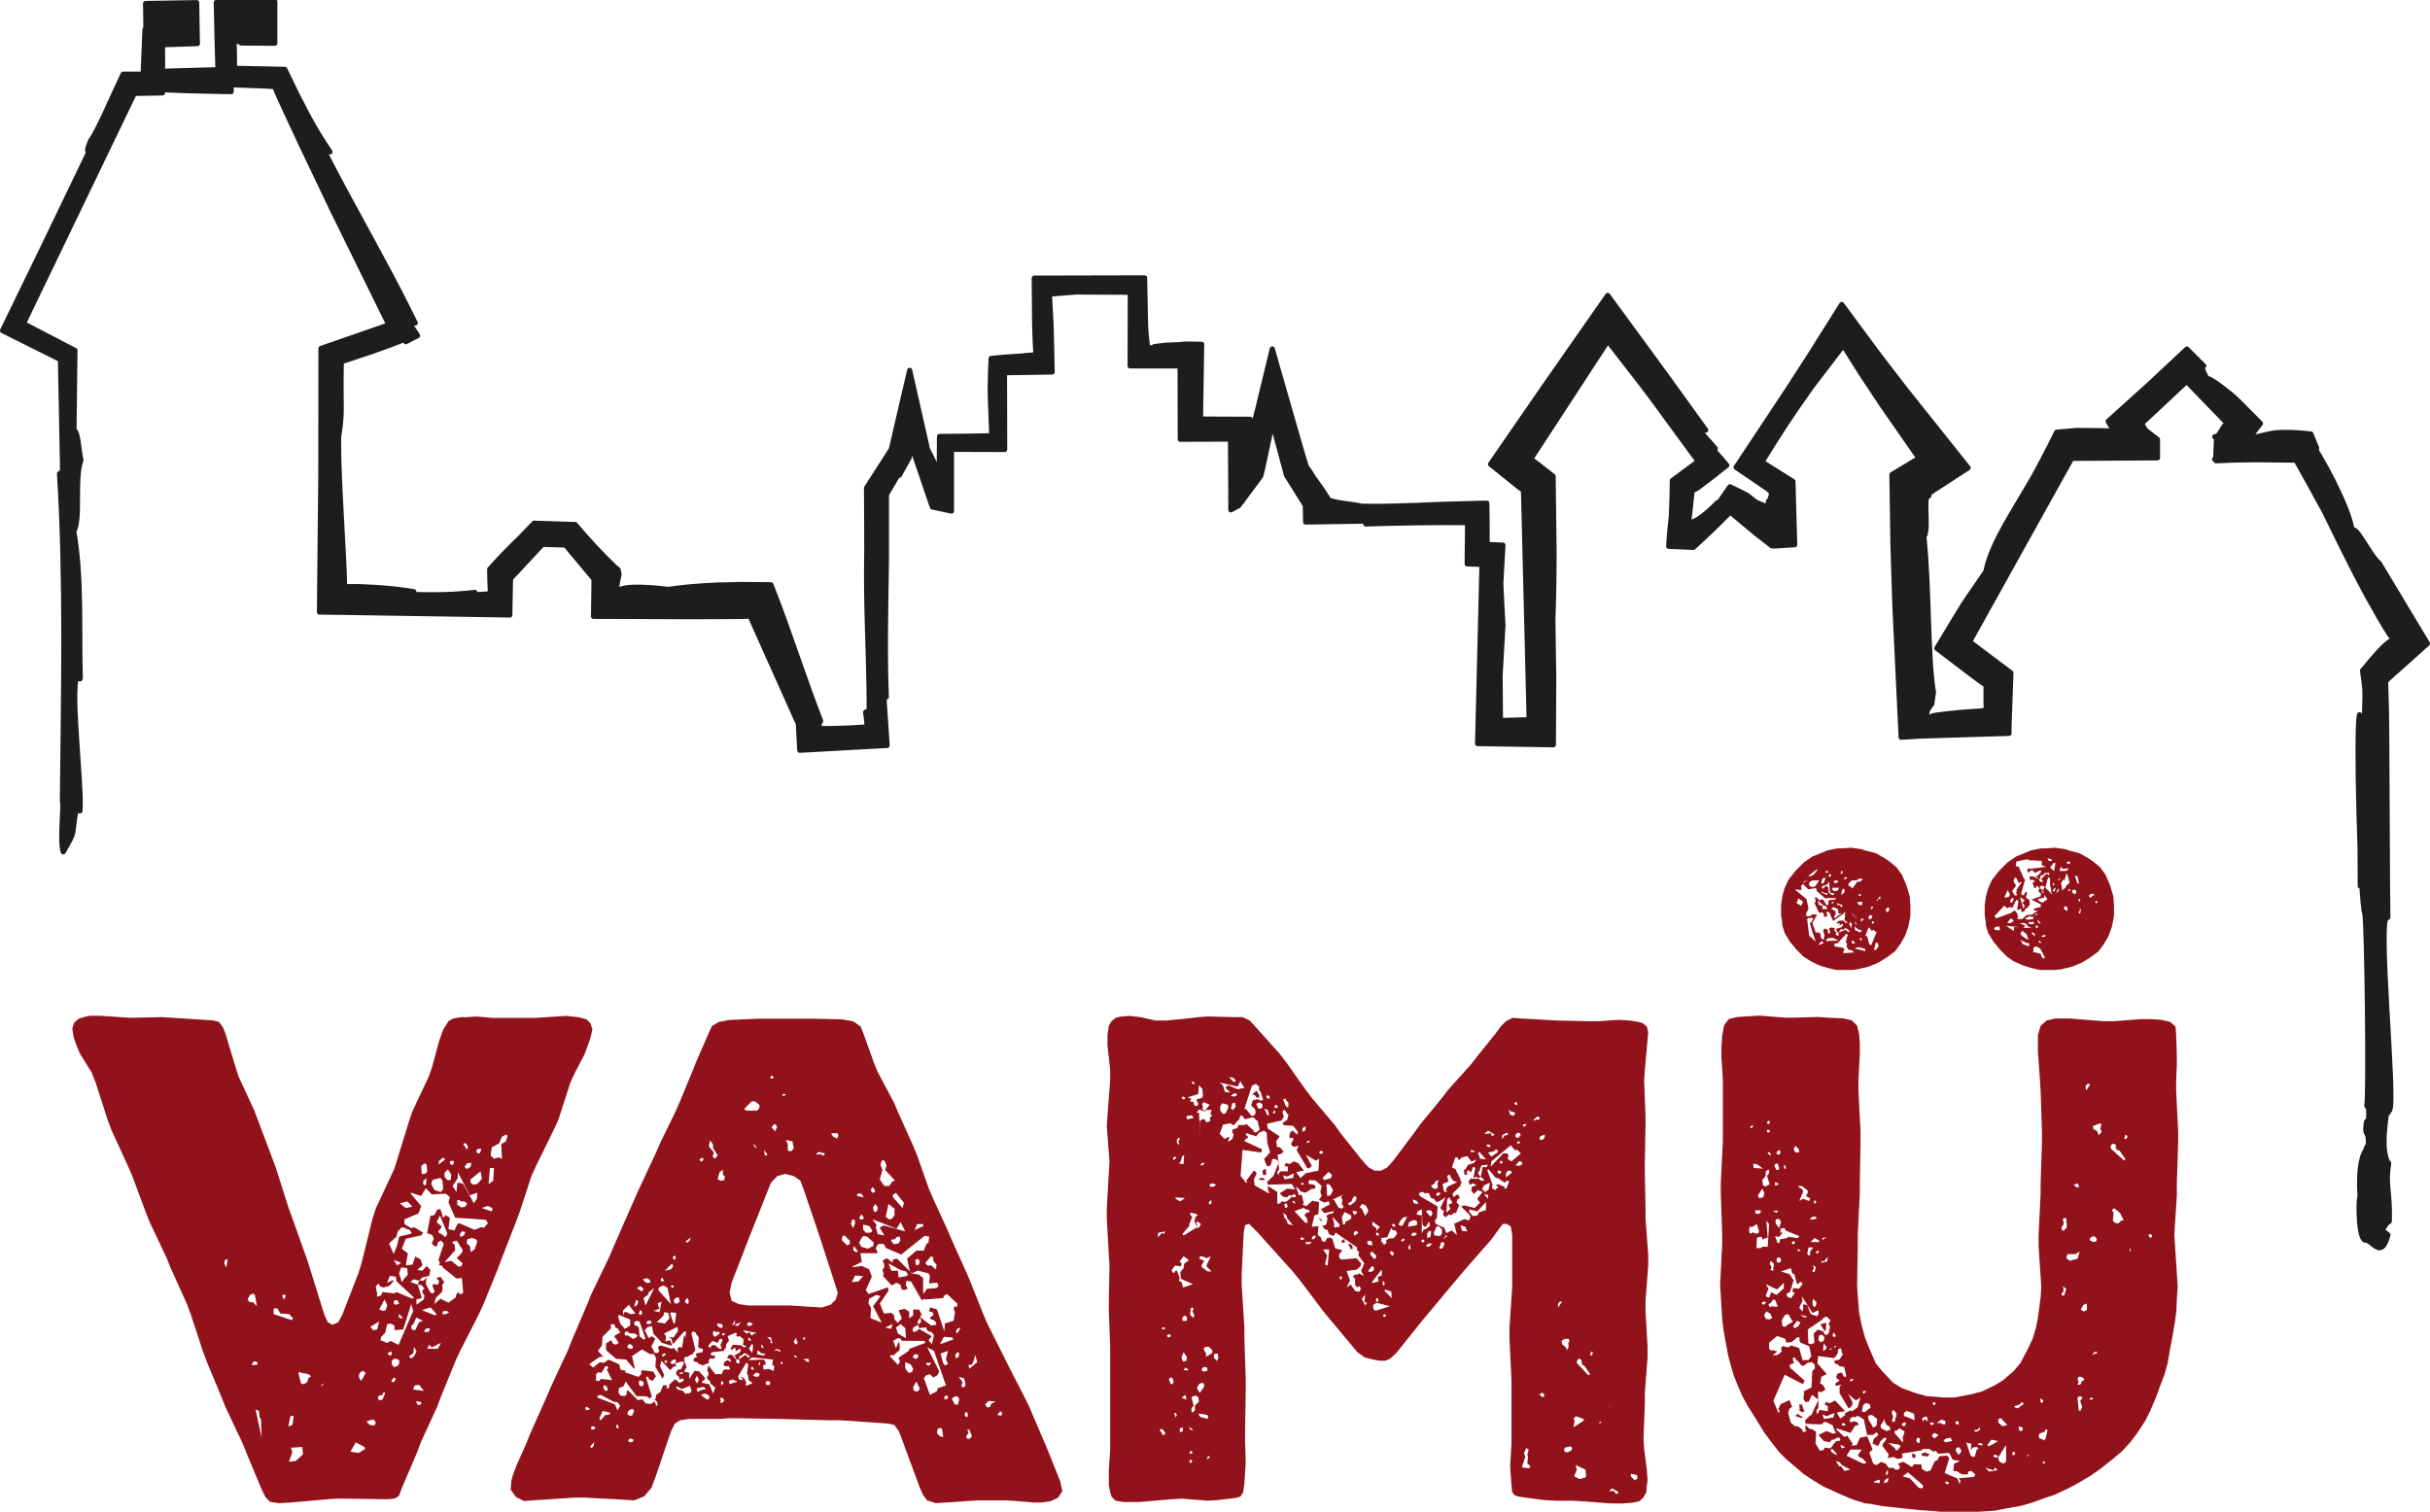
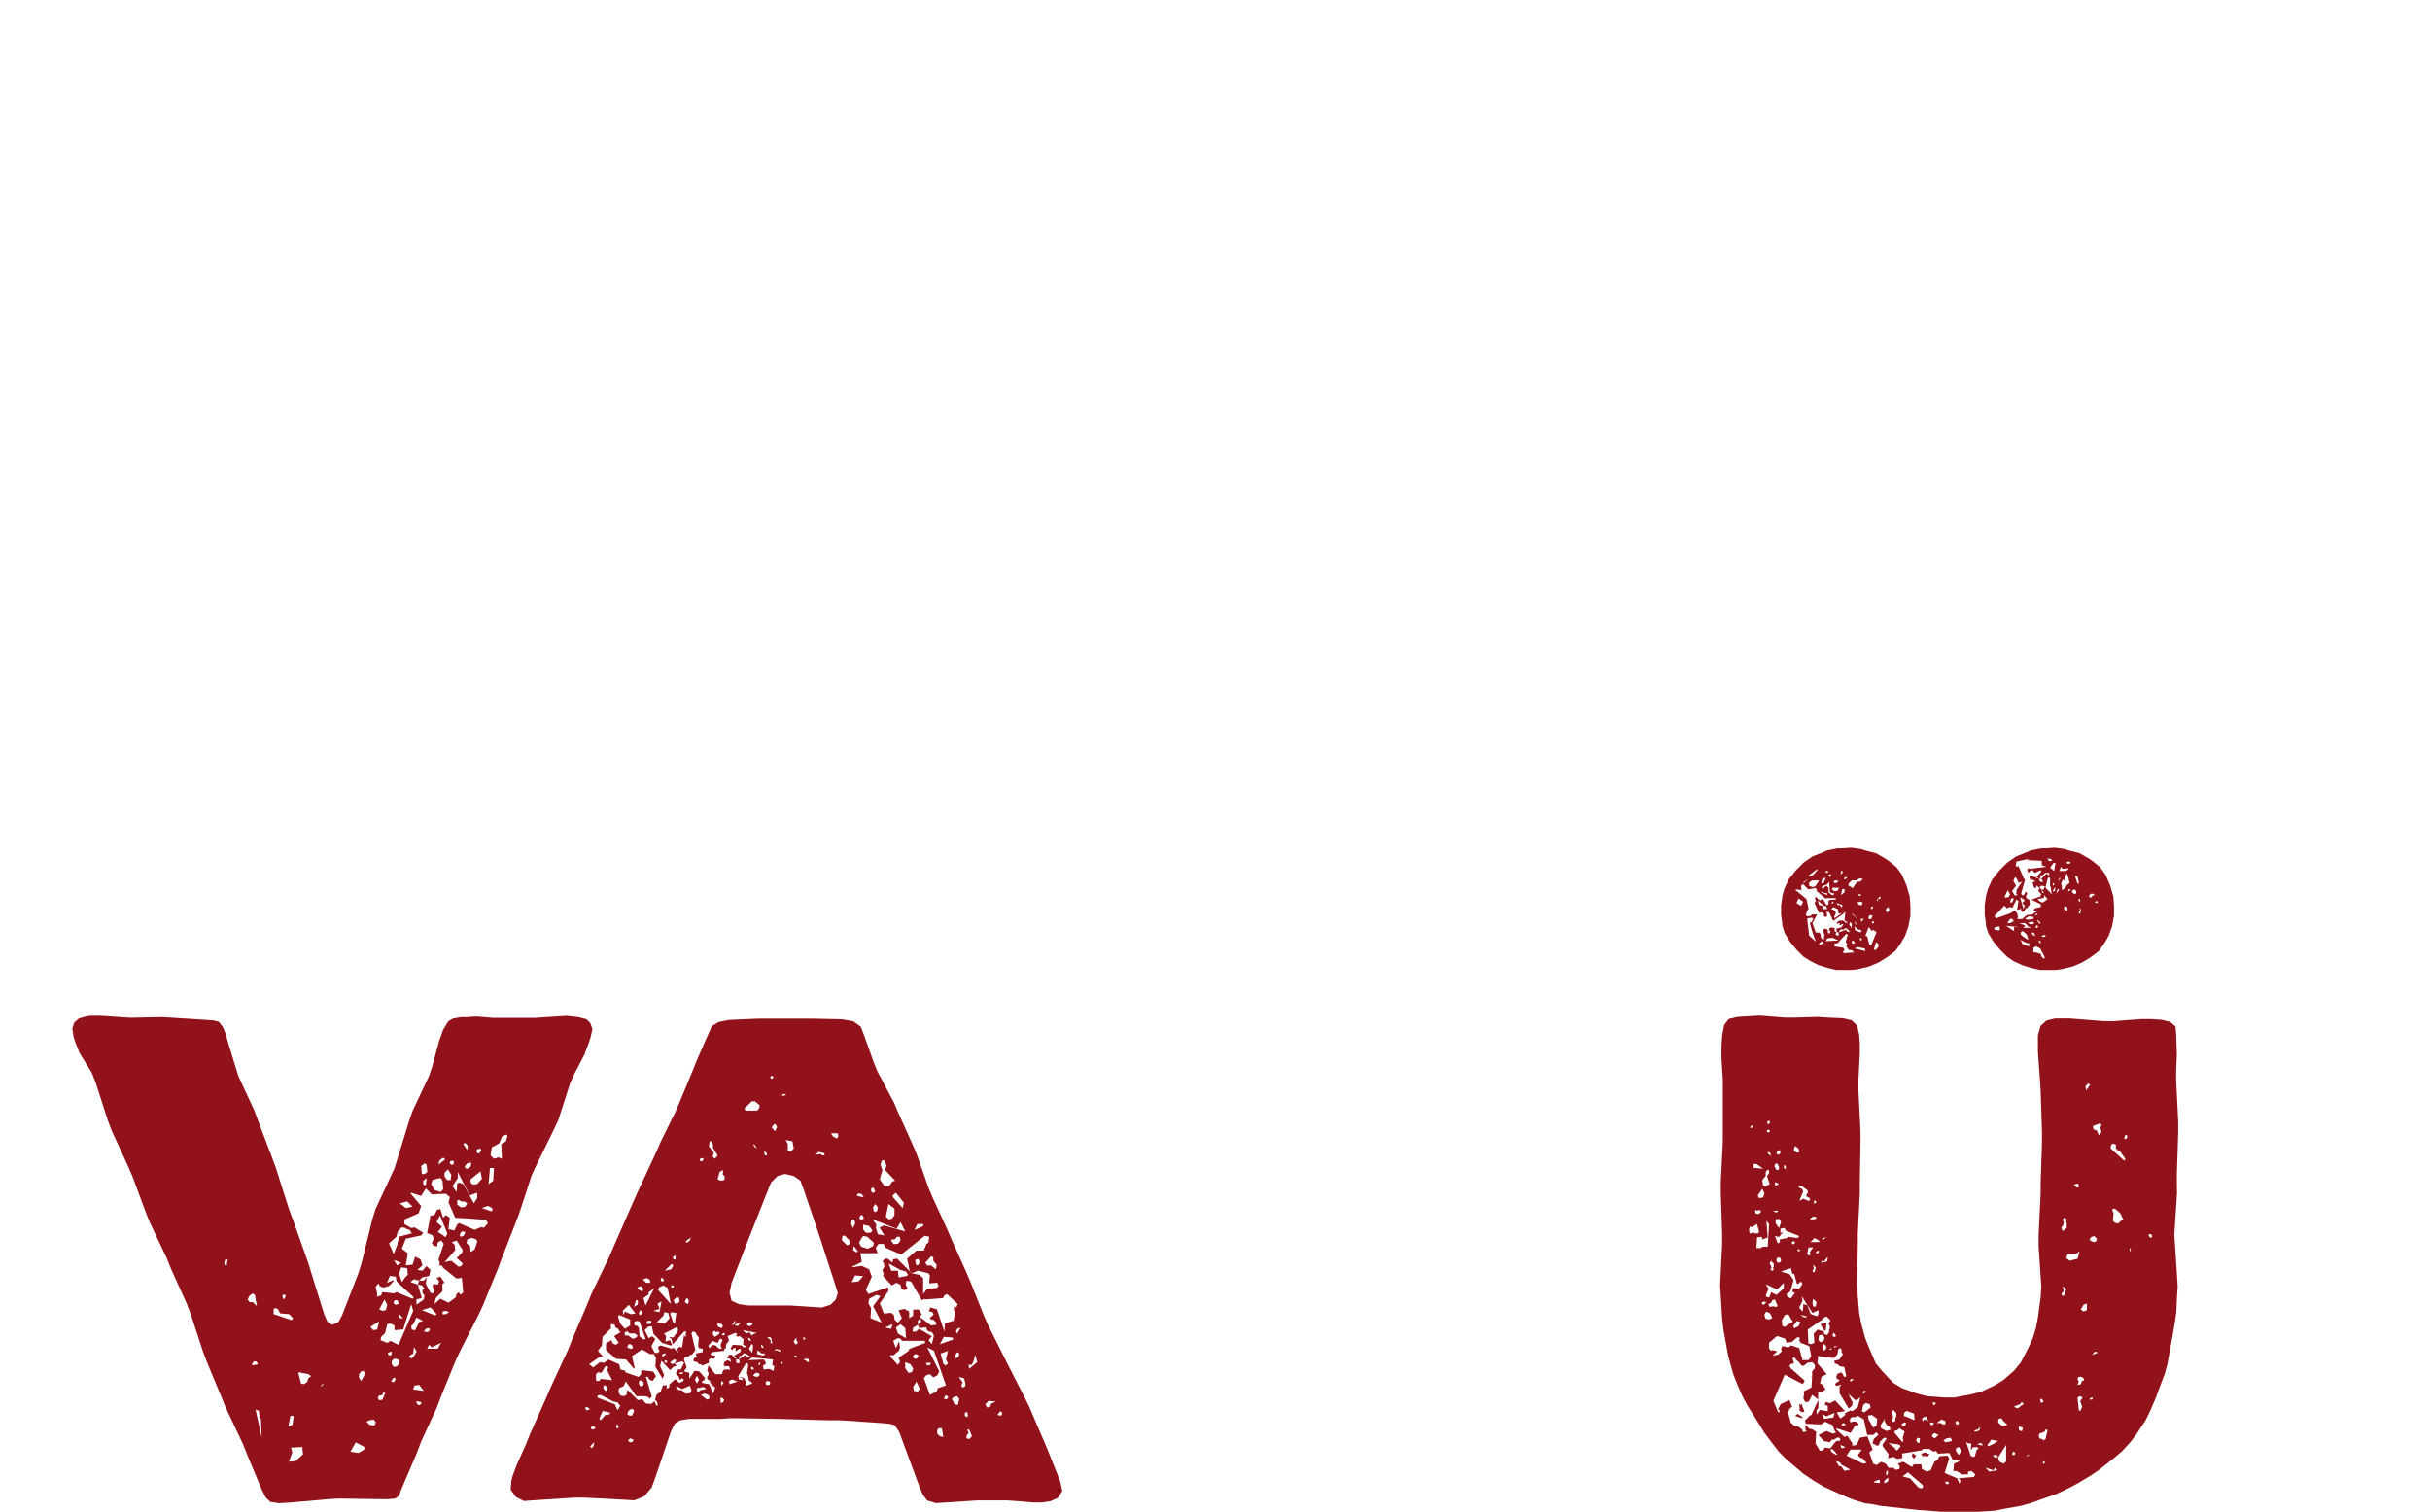
<svg xmlns="http://www.w3.org/2000/svg" id="Ebene_2" data-name="Ebene 2" viewBox="0 0 287.37 178.83">
  <defs>
    <style>
      .cls-1 {
        fill: #92121b;
      }

      .cls-2 {
        fill: #1d1d1b;
      }

      .cls-3 {
        fill: none;
        stroke: #1d1d1b;
        stroke-linecap: round;
        stroke-linejoin: round;
        stroke-width: .61px;
      }
    </style>
  </defs>
  <g id="Ebene_1-2" data-name="Ebene 1">
    <g>
      <path class="cls-1" d="M15.39,120.4l3.79-.08,5.05.32,1.03.08.63.16.47.63.32.79.32,1.11.79,2.6.39,1.26,1.9,4.11.47,1.26,1.58,4.18.47,1.26,1.58,4.97.47,1.26,1.74,4.9,1.97,6.32.39.87.55.32.71-.32.47-.87,1.9-4.9.39-1.26,1.26-5.13.4-1.26,2.21-4.74.39-1.26,1.34-4.34.4-1.18,1.97-4.18.39-1.18.79-2.92.47-1.34.63-1.03.55-.32.95-.16h.55l1.26-.08,1.97.16h5.05l3.63-.24,1.42.16.95.24.47.47.24.71-.24,1.03-.24.71-.47,1.26-1.11,2.13-.55,1.18-1.42,4.42-.55,1.18-2.05,4.18-.55,1.18-1.42,4.34-.47,1.26-1.66,4.26-.47,1.26-1.74,4.26-.55,1.18-2.13,4.18-.55,1.18-1.74,4.26-.47,1.26-1.89,4.1-.47,1.26-1.82,4.26-.32.87-.47.32-.95.08-5.76-.08-1.26.08-4.42.39-1.34.08-1.03-.16-.55-.55-.47-.95-1.74-4.18-.47-1.18-2.05-4.34-.47-1.18-1.74-4.18-.47-1.26-1.42-4.34-.47-1.26-1.89-4.18-.47-1.18-2.05-4.34-.47-1.18-1.58-4.26-.55-1.26-1.89-4.11-.47-1.26-1.42-4.42-.47-1.18-1.42-2.29-.47-1.18-.24-.71-.16-1.03.24-.71.55-.47.87-.24.47-.08h1.18l3.55.24ZM26.76,148.98l-.16.08-.08.4.24.47.16-.95h-.16ZM29.52,153.25l-.24.47.24.32h.39l.47.47-.24-1.34-.24-.16-.39.24ZM29.99,161.06l-.24.39h.16l.08.08.08-.08h.24l.16-.08v-.08l-.16-.24h-.32ZM30.94,169.98l-.08-2.13-.16-.16-.08-.79-.4-.16.71,3.24ZM32.36,154.82v.63l2.13.71.08-.08.08-.16-.47-.47-1.03-.08-.32-.55-.24-.08-.24.08ZM33.47,153.17l-.08.08.08.39h.16l.16-.32-.08-.16h-.24ZM34.34,167.54l-.24,1.18h.16l.08-.08.24-.08.16-1.03h-.08l-.08-.08-.24.08ZM34.41,171.25l.16.55-.4,1.11.79-.08.87-.79-.08-.87-1.34.08ZM35.28,162.4l.32,1.26.32.08.39-.24.16-.47.32-.24-.32-.24-.87-.16-.08-.08-.24.08ZM38.2,163.67l-.24.24.08.08.24-.32h-.08ZM41.44,171.72l.95.16.79-.47-.08-.24-1.03-.55-.63,1.11ZM42.7,162.25l-.24.32v.39l.24.4.55-.95-.32-.24-.24.08ZM43.73,168.01l-.4.16.4.39.55.08.16-.39-.24-.32-.47.08ZM43.81,156.96l.32.39.47-.08.24-.95-1.03.63ZM45.78,151.75l.71-.32.08.08-.47.55h-.08l-.16.16-.08-.08-.08.08-.4.08-.39-.16-.08-.24h-.16l-.24.32.16.71v.47l.47-.16.16-.4,1.42.16.24-.16,1.9.79.16-.16-2.05-1.9-.08-.55-.71-.08-.32.79ZM45.31,164.77l-.08.24-.4.08-.16.24.16.32.4-.08.32-.79-.16-.08-.08.08ZM44.84,154.9l.4.16.39-.08.16-.63-.32-.63-.63,1.18ZM47.68,157.27l-1.03.08v-.55l-.47-.24-.39.08-.24,1.03-.47.47-.08.4.79.32.39-.24.95.47,1.74-4.03-.24-.79-.95,3ZM45.86,160.04l.08.24.32.08.08-.4-.08-.08-.4.16ZM47.44,145.27l-.4.4-.16.63-.87.79.55,1.26.4-1.03.24-1.03,1.5-.39-.24-.4-.47-.16v-.08l-.55-.08v.08ZM46.49,163.04l-.24.39.32.08.24-.39-.16-.16-.16.08ZM46.57,160.75l-.24.24v.39l.24.32.4-.08.24-.32v-.4l-.32-.16h-.32ZM46.97,149.69l.47-.32-.87-.32.4.63ZM46.73,153.8l-.16.16v.24l.24.16.4-.16-.24-.4h-.24ZM47.13,155.69l.16.24h.39l-.47-.47-.08.24ZM47.2,150.64l.32,1.03.39-.55.32-.32-.08-.79-.71-.08-.24.71ZM47.28,142.35l.71.55.79-.16-.63-.63-.87.24ZM49.81,141.48l-1.18-.39-.08.08,1.26,1.5-.32.87-1.66.71v.55l.79.47.4-.08,1.03.63-.24.32-1.82.39-.47,1.18.71.55-.24,1.42.79-.08.32-.95.63.32.24.71-.63.55.63.08.47-.55.47.47-.16.71-.79.16-.4.39-.63-.16-.39.32.87.32.47,1.58-.63.16v.63l.87-.63.08-.47-.24-.32v-.32l.24-.16-.32-.4-.47-.08.16-.47h.55l.32-.39-.08.79.55,1.03.32.08.16-.24-.24-.63.08-.24.55.08.16-.4-.32-.39.47-.16.47.71-.24.16v.87l-.79.79-.16.71.71-.63.95.47.87-.63.08-.4.32-.24v.16l.16.16.32-.24-.16-1.74-.63.08-1.66-1.34v-.16l-.4-.08.08-.32-.16-.32.63-1.89-.32-.4-.39.24-.08.47-.39-.08-.24-.32.24-.47-.16-.47-.63-.24.39-2.05.47-.08.32-.63.39-.08.32,1.03.32-.32.47.32-.16,1.34.71.16.32-.71.24-.16,1.82.79.79-.32.32.08.47-.55-.24-.39-2.13-.16-1.5-.08-.79-1.82.16-.63-.47-.4-1.66.08-.71-.71-.55.87ZM48.86,160.11l-.39.24-.08.24.32.08.24-.24.32-.55-.32-.55-.08.79ZM48.94,156.56l-.32.32.08.4.39.08.47-.95.47-.16-.79-.4-.32.71ZM49.02,163.9l-.16.47,1.26.16-.55-.71-.55.08ZM49.18,165.8l.24.39h.24l.16-.16v-.16l-.32-.08h-.32ZM49.81,137.93l.08.95h.32l.32-.24-.08-.87-.24-.16-.39.32ZM49.89,154.98l1.58.63.16-.16-.71-.79-1.03.32ZM50.05,139.67v.4l.16.16.16-.08.08-.79-.39.32ZM50.36,157.19l-.24.32.47.08.24-.24v-.16l-.16-.08-.32.08ZM51.07,159.4l-.32-.32-.24.47h1.26l.39-.71-1.1.55ZM51.15,139.59l-.16.47.39.71.71.24.32-.32-.08-1.03-.24-.32-.95.24ZM51.63,144.56l.63.55-.47.63.63.4.16.16h.16l.16-.39-.87-2.13-.4.79ZM52.34,136.98l-.4.32-.08.47.79-.63-.16-.16h-.16ZM52.34,155.14v.32h.39l.39-.24-.39-.16-.39.08ZM52.57,138.72v.47l.32.4h.4l.08-.63-.4-.63-.39.39ZM53.44,146.93l.32.32.08.63-1.26,1.42.79-.16.87.71.32-.08.16-.32-.71-.63.63-.63.08-.32-.71-1.11-.55.16ZM53.2,137.38v.24l.16.16h.24l.08-.32-.08-.16-.4.08ZM54.15,139.35l-.63.95.47.71.08-1.03.24-.08.47.16,1.26,2.29.39-.63v-.63l-.87.32-1.42-2.76v.71ZM54.07,141.96v.55l.47.32.47-.08.24-.39-.32-.24h-.39l-.24-.16h-.24ZM54.39,145.98v.24l.16.08.32-.16.16-.4-.4-.08-.24.32ZM54.86,135.25l-.08.08.47.71.08-.47-.24-.32h-.24ZM55.26,137.61l-.32.39.16.24h.24l.32-.24.08-.47-.47.08ZM55.26,146.61l-.08.47.4.32.08.71.47-.32.32-.95-.16-.24-.47-.16-.55.16ZM55.65,139.51v.39l.32.24.47-.08.55-.63-.16-.87-1.18.95ZM56.6,135.88l-.24.16v.24l.16.16h.16l.24-.39-.08-.16h-.24ZM56.99,142.9l1.11.39.16-.16-.08-.24-.47-.24-.71.24ZM57.94,138.17l-.16,1.9.55-.4.08-1.5h-.47ZM59.36,134.46l-.32.79-.87.47-.16.95.4.4.55-.16.4.16-.08-1.74.55-.32.16-.55v-.16l-.16-.08-.47.24Z" />
      <path class="cls-1" d="M125.68,176.3l-.55.87-.87.4-1.03.16h-1.11l-1.82-.16-1.18-.08h-3.55l-4.9.32-1.03-.32-.47-.63-.39-.87-2.45-6.63-.55-.79-.71-.16-.95-.08-4.74-.32h-1.26l-5.92-.16-4.74-.08h-1.18l-1.18.08h-3.63l-1.03.16-.63.39-.47.95-1.82,5.37-.47,1.26-.87,1.03-1.18.47-1.26-.08-4.58-.24h-1.26l-4.9.32-1.03.08-.95-.47-.63-.87.08-1.03.16-.63.47-1.26,1.1-2.45.47-1.18,1.97-4.42.47-1.11,2.05-4.42.47-1.18,1.82-4.26.47-1.18,2.13-4.42.47-1.11,2.84-6.47,2.21-4.74.55-1.26,1.74-3.55.55-1.26,1.5-3.63.47-1.18,1.42-3.24.39-.87.79-.47,1.18-.24,3.63-.16h6.16l3.63.08,1.34.24.87.63.4,1.03,1.1,3.08.47,1.18,1.97,3.71.47,1.11,1.74,3.87.47,1.11,1.42,4.03.47,1.11,1.74,3.79.47,1.1,1.74,3.87.47,1.1,1.58,3.95.47,1.1,2.45,4.9,1.9,3.71.55,1.11,2.13,4.97,1.58,3.95.24,1.11ZM69.7,166.59l-.32-.16-.16.08v.16l.16.16.32-.08v-.16ZM79.89,163.19l.24.16v.08l.24.16.47-.24v-.16l-.16-.16-.24.16h-.08l-.08-.32-.32-.32v-.24l.24-.32h.32l.39-.79-.24-.16-.87.24.16-.32-.08-.16-.32.08-.32.32.24.16.32-.08.16.24v.08l-.32.08-.39.4-1.03-1.11-.16.63.47,1.03-.16.47-.87-1.42.08-1.03-.24-.47h-.47l-.95-.55-1.18.79.32,1.42-.08.08-.95-1.1-1.18-.08-1.18-1.03v-.79l.63-.39.16.39.39.16.32-.24-.55-.79.79-.47-.16-.08-.16-.32-.32-.16-.08-.32-.4-.08-.08.24.08.24-1.03,1.03-.08,1.03-.47.63.63.71-.08.08v-.08h-.32l-1.26.87.47.4.79-.63.47.08.55-.39,1.26.55.16.63.63.16-.08.08v.08l1.58.55.32-.32v-.47l.08.08.08-.08,1.26.16.32.55-.39.55-.4-.16-.16-.32h-.24l.71,2.37-.16.08-.08.16-.24-.24-.32-.08-.08.08v-.08h-.95l-1.26-1.74-.24.55-.55.24-.08.47.24.4.47.08.32-.24-.08-.24.16-.24,1.18,1.18.55-.08.39.47.63.08.4-.32.24.55.08-.08h.08l-.08-.39-.24-.24.16-.63.47-.32.32-.79h.47l-.08.32.08.08.24-.16.08-.24h-.16l.79-.71ZM70.26,170.61l-.47.47.16.24.24-.24.08-.47ZM70.42,168.96l-.08-.16-.16-.08h-.16l-.16.16.08.16.16.08.32-.16ZM71.76,162.01l.16-.16-.08-.24h-.24l-.47.79-.4-.08-.24.24v.79h.4l.16-.24,1.34.16-.63-1.26ZM73.34,166.27l-.32-.39-.47-.08-1.5-.79-.39.08v.24l2.05.79.32.71.32-.55ZM72.23,167.14l-.95-.24-.32.71-.08.24.16.16.55-.63h.32l.32-.24ZM71.52,163.83l-.16.16v.24l.24.32.24-.08v-.32l-.32-.32ZM73.18,168.88l-.16-.39h-.08l-.08.39.24.08.08-.08ZM73.1,155.77l.24.79.55.63.63-.39v-.71l-1.34-.55-.08.24ZM73.65,155.06l.08.55.16-.47.71.32.55-.08-.79-1.03-.71.71ZM74.84,158.38l.4-.16.16-.24-.32-.24h-.63l-.24-.24-.32.08v.4h.39l.55.39ZM74.6,159.01h-.24l-.16.24v.16l.39.16.24-.08v-.24l-.24-.24ZM74.99,166.9l-.16-.24-.32.08-.24.24-.08.32.24.16h.32l.24-.55ZM74.92,170.3l-.4-.16-.24.24.08.16.24.08.24-.08.08-.24ZM74.99,154.59l.39-.24.08-.32-.08-.24h-.16l-.24.79ZM75.55,157.04l.08,1.03.47.39.24-.08-.71-2.05-.32-.08-.24.08-.08.16.08.32h.24l.24.24ZM75.39,152.46l.55.32.16-.32-.32-.32-.39.16v.16ZM75.63,155.54h.16l.16-.16-.08-.32-.16-.08-.16.39.08.16ZM75.71,163.98h.24l.16-.16v-.32l-.39-.24-.16.16v.32l.16.24ZM76.02,151.35l.39.4h.47v-.32l-.39-.24-.47.16ZM77.36,152.38l-.71.55.08.16-.63.47.24.87,1.03-2.05ZM79.81,158.77l-.24.24-.16-.63-.32-.24.55.08.55-.79-.08-.47-1.58.79.24.32-.08.63.55-.16.24.55-.16.08-1.03-.32-1.03-1.1-.16-.87-.47.08-.39.39.47.95.39-.24.4.32-.47.87.4.79h.39l.16-.24-.16-.32.08-.24.24-.08,1.34.4.16-.16.55.63-.08-.47.16-.16v-.08l.39.08.24-1.5.16.32.08-.71h-.24l-1.11,1.26ZM76.81,156.64l.24-.16-.08-.24h-.4l-.16.32.39.08ZM77.99,154.82l-.71.24.71.16.24-1.26-.47.24.24.63ZM78.63,156.56l.55-.63-.16-.63-.47-.08-.08.39-.79.79.95.16ZM77.84,152.61l.87.95.63.71-.39-1.9-.47-.32-.55.24-.08.32ZM78.15,151.51l.16.08.24-.08-.24-.39-.16.16v.24ZM78.71,160.27v-.16h-.24l-.16.16v.24l.4-.24ZM78.55,161.06l.16.16h.16v-.24l-.16-.08-.16.16ZM78.63,150.32l.71-.16.24-.32v-.24l-.16-.08-.79.79ZM79.34,155.22l-.08.24.08.16.32.95h.08l.08-.08.16-1.18-.63-.08ZM79.42,152.3h.24v-.24h-.32l.08.24ZM79.57,148.67l.08.32h.16l.08-.08v-.4l-.32.16ZM79.65,153.8l.16.4h.32l.24-.24-.08-.47h-.32l-.32.32ZM81.78,164.46l-.16-.39v-.16l-.95.4-.63-.32-.08.08v.08l.24.24.47.08.4.4.55-.08.16-.32ZM80.28,162.4l.24.16.24-.08v-.16l-.47.08ZM85.73,162.01h.63l-.16-.4h-.47l-.08-.08h-.08l.08-.4.4-.24.39.24-.08-.39-.4-.08.24-.39h.4v.08l.47.47v.39l.32.08.08-.16-.08-.32.79-.55.24.32.32-.08-.55-.4h-.24l-.32.32-.16-.08-.08.47h-.32l-.08-.32-.24-.08.79-.47.08-.32-.16-.08-.47.32v-.39h-.24l-.16.24-.24-.24h.08l.24-.4,1.03.08.24.24.4-.08-.47-.24.08-.63-.47-.39-.24.08-.24-.16h.08l.08-.16-.16-.16-.95.4.16.55-.32.4-.08.55h-.16v.24l-1.42.16-.24.24.24.16h.32v.24l-.16.16-.32-.08-.24.16v.39l-.79.32-.16-.16h-.24l-.16-.24-.4-.08-.08-.16.08-.24.4-.16-.08-.08h-.08v-.32l.79-.16v-.39l-.47-.08v-.08l-.08-.08.08-1.11-.32-.39v-.16l-.39-.16-.16.24.47,1.97-.4.55h-.16l-.32.24h-.32l-.16.32.32.95-.32.47.63.16v.71l.63-.95.55.08.71.79-.08.08v.16l-.24.08-.08.24.87.16.47,1.11.24-.71-.55-.47-.08-.32-.32-.24v-.24l.16-.24v-.24l-.16-.24.16-.63.79,1.03h.79l.16-.47h.08l.08-.08ZM80.99,154.04l.39.24.08-.4-.16-.32-.16.08-.16.39ZM81.07,146.85l.16.16.32-.24.16-.39-.63.47ZM82.42,163.67l.24-.47-.24-.47-.24.47.24.47ZM82.81,164.46l.71-.16-.32-.24-.79.16v.32l.24.08.16-.16ZM82.73,137.22l.16.16h.16l.16-.32-.08-.08-.32.08-.08.16ZM83.92,165.25l-.16-.24-.4-.16-.47.16.71.55.24-.08.08-.24ZM83.76,159.17l.16.32.16-.24.24-.16.32.08.32.32.4.08-.16-.47.24-.55-.08-.16h-.24l-.24.47-.63-.24-.47.55ZM83.84,135.64l.55.63v.32l-.16.16.32.32.32-.4-.55-.87v-.4l-.24-.39h-.16l-.08.63ZM84.63,157.59v-.08l-.16-.08-.16.16v.32l.24.24.55-.39-.08-.24-.4.08ZM85.34,157.11l.16-.24-.16-.24-.32-.08-.24.08.16.32.4.16ZM84.86,139.51l.4.16.39-.08.08-.4-.24-.24v-.55l-.39.24-.24.87ZM85.65,165.64l-.16-.24-.24-.08-.08.16.08.24-.08.16.08.08.24-.08.16-.24ZM85.34,163.9l.24-.32-.24-.24-.08.32.08.24ZM85.34,157.9l.24.08.16-.16-.16-.16-.24.24ZM87.23,163.43l-.63-.24-.4.16.08.39.95-.32ZM99.07,152.93l-.32-1.03-1.74-5.37-.39-1.18-1.58-4.66-.39-1.03-.79-.55-1.03-.24-.87.24-.79.79-2.13,5.37-.47,1.18-2.05,5.29-.24,1.18.24.95.87.4,1.11.16h4.97l3.71.24,1.03-.32.63-.63.24-.79ZM86.92,156.17l-.39.63.39-.24v-.39ZM86.84,156.72l.39.16.4-.47-.79.32ZM88.97,163.67l-.16-.24-.24-.08-.16-.79-.08-.08.16-1.03-.08-.16-.16-.08-.95,1.58.08.39.47.08-.08-.24-.24-.08v-.08l.47.16v.08h.08v.16l.16.16v.24l-.08.08v.08l.16.08.63-.24ZM87.86,157.35l.39.4.4-.16.24.4.32-.24h.16l.08-.08-1.58-.32ZM88.02,131.14l.08.16.24.08h1.18l.24-.24.08-.39-.55-.47h-.39l-.87.87ZM88.42,156.8l.24.08.39-.24-.39-.24-.24.08-.08.16.08.16ZM88.65,158.61h.16l-.08-.24-.24-.16v.24l.16.16ZM91.57,161.61l-.24-.16.08-.63-2.45-.24-.47.32,1.82-.08.24.32v.24l-.32.16.08.47.63-.08.55.24.08-.55ZM88.57,159.56l.39.47.08-.55v-.4l-.16-.08-.32.55ZM88.89,162.01h.24v-.16l-.16-.16h-.08l-.08.16.08.16ZM89.84,162.56l-.16-.16h-.32l-.32.32.39.16.32-.08.08-.24ZM89.36,135.72v.08h.16l-.16-.16v-.08l-.24-.24v.16l.16.24h.08ZM89.6,159.72l-.08.47.71.16.24-.08-.08-.16h-.32l-.47-.39ZM89.92,161.3l-.08-.16-.08.08-.08.24h.16l.08-.16ZM90.07,159.4l.24.08-.08-.24-.16-.16h-.08l.08.32ZM90.39,136.43l.08.24h.24v-.16l-.24-.32v-.16l-.08.08v.32ZM91.1,163.59l-.08-.16-.24-.08-.16.08-.08.16.08.24h.39l.08-.24ZM91.18,158.61l-.08.24.24.08-.16-.71-.47-.08.47.47ZM91.1,127.51l.08.08h.16l.16-.16-.16-.16h-.16l-.08.24ZM91.57,132.96l-.32.39.4.47.24-.47-.08-.24-.24-.16ZM92.28,159.88v-.16l-.47-.16-.24.24.39-.08.16.16h.16ZM92.6,161.3l-.16-.24-.16.16.16.16.08-.08h.08ZM92.44,129.56l.24.08.32-.16-.32-.08-.24.16ZM93.71,135.01l-.79-.16.24.47v.79l.39.08.32-.32-.16-.87ZM94.34,158.77l-.16-.24v-.32l-.32.47.16.32h.24l.08-.24ZM94.26,160.51l-.16-.16h-.16v.16l.24.08.08-.08ZM95.05,158.54l.16-.16v-.16h-.24l.08.32ZM95.68,160.98l-.08-.24h-.47l-.08.08.08.08h.16l.08.16.24.08.08-.16ZM96.47,136.59l.55-.08.24.16h.24v-.24l-.32-.08-.4-.08-.32.32ZM99.15,134.38l-.08-.32h-.79l.24.39.47.24.16-.32ZM100.5,146.77l-.63-.63-.24.08-.08.47.63.63.32-.16v-.4ZM100.65,144.8l.24.47.24-.55-.08-.47-.32.08-.08.47ZM102.07,150.96l-.95-.08-.39.79.79-.08.55-.63ZM104.52,155.38l.87-.08.32.24.08.55.39.4.47-.55-.39-.95.71-.16.55.32v.79l.47-.32v-.71h.71l.32.63-.16.08v.24l-.32.4v.47l-.55.32-.08.47h.4l.39-.32,1.5.87-.39.47.39.47.24-1.03-.24-.4-.39-.08-.24-.24v-.24l-.87.08-.16-.39.39-.32-.08-.55,1.26.95.63-.08-.08-.32-.24-.24-.32-.08-.16-.16.47-.39-.16-.32-.4-.08.16-.47.79.24.87,2.61.08-.95,1.03-.32.16-1.03-.16-.32.08-.39.24.16.16-.39-1.26-1.18-.32.16-.16.32-2.13.16v-.08l-.39.16-1.26-2.21-.55-.08-.08.47.24.47-.39.16-.32-.08-.16-.55-.47-.24-.55.32-1.03-1.1.08-.32-.16-.39.24-.4-.08-.47-.16-.16.32-.32h.32l.55.47.08-.4.47-.08,1.74,1.74.87.16.47.4v1.89l.47-.63,1.11-.08.24-.24-.16-.39-.95.08.08-.95-.16-.24-1.26-.32-.71.32v-.08l-.24-.16-.32-1.5,1.1-.95h.87l.32-.79.24-.16.08-.71-.55-.08-2.76,2.21-1.82-.79-.24-.47h-.63l-.32.47.24.63h-2.05l.16,1.03-1.11.55v.08l1.11-.16.87.4.32.87-.71,1.58.32.47,2.29-.79.08.4-1.03,1.5.47,1.18ZM100.97,147.4l-.08.47.32.24h.16l.08-.08-.47-.63ZM101.36,141.48l.79.16-.24-.4-.39-.08-.16.16v.16ZM101.76,144.25h.24l.16-.16-.16-.32-.16-.08-.24.4.16.16ZM101.6,147.01l.24.47.79.24.63-.32.08-.4-.79-.71-.47-.08-.24.32-.24.47ZM102.07,144.88v.55l.32.39h.55l.24-.24-.39-.55-.71-.16ZM104.28,156.48l-1.03-1.97.87-1.18-.47-.16-.87.47-.08.55.32.55-.08,1.18,1.34.55ZM103.02,140.93l.16.16h.16l.16-.16-.16-.39-.16-.08-.16.16v.32ZM103.18,144.25l.47.63-.08.32.24.79.79.16-.55-.87v-.08l.47-.24,2.53.71-.55-1.11-.47.79-2.84-1.11ZM103.81,142.82l-.32-.4-.24.4.08.47.24.08.16-.16.08-.39ZM104.36,138.4l-.32,1.11.55.79h.55l.4-.55.32-.08-1.18-1.26.16-.55-.24-.55-.16-.08-.16.08-.16.47.24.63ZM105.39,157.19l.16-.55-.87.4.71.16ZM105.07,142.43l-.32,1.5.39.32.32-.08.32-.4v-.79l-.71-.55ZM107.13,150.4l-.63-.16-1.42-.79.32.87h.79l.08.79.95-.16.16-.16-.24-.39ZM109.42,158.85l-.08-.24h-2.68l-.16-.24-.32-.08-.55.32.32.87.32-.71h.08l.08.71-.08.08v.24h-.08l-.63.55-.24-.08-.16.16.95,1.03.24-.39-.16-.47,1.18-.79.08-.24,1.89-.71ZM106.42,146.3h-.32l-.32.32h-.32l-.08.16.32.4.55-.08.24-.39-.08-.4ZM105.94,141.09l-.39.32.08.24,1.11,1.26.16-.63-.95-1.18ZM107.05,157.11l-.55-.47-.55.4.24.71.95.55-.08-1.18ZM107.84,162.33l.16-.4-.32-.55-.63-.24v.71l.39.55.4-.08ZM108.23,160.75l.24-.08.16-.32-.24-.16h-.16l-.24.16v.24l.24.16ZM108.78,164.3l-.4-.87-.39.63.08.47.47.08.24-.32ZM108.15,145.51l1.03-.47v-.24h-.71l-.32.71ZM108.55,148.9l-.32.16.08.47.08.16.24-.08.16-.39-.24-.32ZM110.76,164.61l.16-.4.95-.32-1.42-4.1-.79-.4,1.42,2.84-.24.47-.47.24-.4-.39-.47.16-.24.32.71,1.97.79-.39ZM109.42,149.38l.24.32h.47l.55.47.08-.55-.39-.47v-.4l-.24-.16-.71.79ZM109.57,161.46l.32.08.24-.32h-.63l.08.24ZM111.55,169.98l-.16-1.03h-.4l-.16.24v.39l.32.32.4.08ZM112.65,158.22l-1.03-.08-.47.87,1.58-.55-.08-.24ZM111.86,160.83l.24-1.03-.87.32.32,1.18.24.24.32-.24-.24-.47ZM112.1,165.17l-.16-.08h-.16l-.16.39h.16l.08.08.24-.16v-.24ZM113.44,165.48l-.24-.32-.39.08-.24.24.32.63.39.08.16-.71ZM113.28,159.96l-.16.08-.16.32.08.32.32-.16.08-.4-.16-.16ZM113.6,157.04l-.4.16-.16.32.16.24.4-.71ZM113.84,164.14l.32-.16v-.39l-.16-.55-.63-.16.47.63-.16.39.16.24ZM114.39,167.61l.08-.16-.08-.39h-.24l-.08.32.16.24h.16ZM114.94,169.9l-.24-.63-.08-.16h-.24l.16.4-.24.32v.32l.32.08.32-.32ZM115.57,161.14l-.24-.87-.16.63-.24.55h-.39l.08.47.95-.79ZM117.78,165.8l-.87-.08-.4.4.24.39.32-.08.16-.39.55-.24ZM118.5,167.14l-.08-.16h-.16l-.32.4.39.08.16-.08v-.24Z" />
-       <path class="cls-1" d="M194.6,144.17l.32,4.26v1.26l-.32,4.18v1.26l.24,4.18v1.26l-.32,4.18v1.26l-.16,4.18.08,1.26.32,2.45.08,1.18-.08.63-.08.87-.39.63-.47.4-.87.16-1.18.08h-1.26l-3.16-.24-1.34-.08h-1.97l-1.42-.08-2.92-.39-.55-.16-.32-.39-.08-.79-.08-1.11-.08-1.18.16-2.68v-7.42l-.24-4.97v-1.26l.32-4.89v-6.16l-.16-.95-.47-.32h-.47l-.55.71-.79,1.11-3.32,3.79-4.82,5.76-3.16,3.95-.71.63-.55.24h-.63l-.87-.16-.95-.24-.87-.63-3.95-4.74-2.92-3.87-.79-.95-4.11-4.58-1.03-1.03-.47.16-.16.87-.24,4.97v1.26l.32,4.97v1.26l.16,4.97v1.26l-.08,4.9v1.18l.08,2.37-.08,1.26-.08,1.34-.16,1.03-.32.47-.55.16-2.05.24-1.26.08-3.08-.24-1.26.08-3.79.32h-1.82l-.95-.16-.47-.47-.16-.55-.16-.79v-1.82l.16-2.45v-12.16l-.16-4.18v-1.26l.08-4.18-.08-1.26-.24-4.26v-1.26l.24-4.18.08-1.26-.32-4.18.08-1.26.32-4.18v-1.26l-.32-2.92v-1.26l.16-1.03.32-.55.47-.39.63-.16,1.03-.08,1.34.16,1.74.39h1.26l2.45-.24,1.34-.16,1.18-.08,3,.08h1.03l.87.39.79.87,2.76,3.08.79,1.03,2.29,3.24.79,1.03,2.61,3.08.79,1.1,2.45,3.08.79.87.71.39h.79l.71-.39.71-.79,2.37-3.16.79-1.1,2.53-3.08.79-1.03,2.76-3.08.79-1.03,2.05-2.53.63-.87.63-.63.79-.39,1.03.08,4.18.24,3.71.08h1.26l2.37-.16,1.34.08.95.16.55.16.47.4.16.63-.08.95-.32,3.55-.08,1.26.16,4.18v1.26l-.08,4.18v1.26l.08,4.18v1.26ZM136.89,146.38l.55-.55.24.16.08-.32-.79.16-.08.55ZM137.84,169.51l-.4-.47-.32.08.47.71.24-.32ZM137.6,156.96l-.24.16.08.08.32.08v-.16l-.16-.16ZM138.08,158.14l.16.08.24-.16-.08-.16-.16-.08-.24.16.08.16ZM138.79,163.51l-.08-.39-.16-.16h-.16l-.16.24.24.55h.16l.16-.24ZM139.5,151.19l-.08.32.32.16.16.63,1.18-.39-1.42-.63-.08-.79.39-.47.08-.55.55-.4-.63-.47-.47.63.24.24-.08.32-.71-.08-.39.55.08.24.24.08.08-.24h.24l.32.87ZM138.71,137.14l.08.08.24-.16.08-.24-.32.08-.08.24ZM139.18,167.38l-.16-.24h-.16l.16.55.16-.32ZM140.13,141.72l-1.11-.08v.16l.55.32.55-.4ZM139.18,135.17l.24.32v-.24l-.08-.24.16-.24v-.16h-.16l-.16.24v.32ZM139.65,137.38l-.24.24.55.08.08-1.03-.24.08-.16.63ZM139.89,168.96l-.08-.08h-.16l-.16.24.08.32.32-.16v-.32ZM139.73,129.8l.16.24h.16l.08-.08v-.16l-.24-.08-.16.08ZM139.73,160.59l.16.47.39-.08.08-.47-.4-.55-.24.63ZM140.29,165.56l-.08-.55-.47.32.55.24ZM141.39,145.27l.08-.08.16.08.16-.08.24-.4-.47-.32-.08.24.16.24-.08.08-.24-.39v-.08l-.08-.08v-.08l.08-.08v-.24l.16-.24h.08l.08-.08-.16-.16-.71-.16v.32l.24.16-.39.95.08.08-.87,1.03.16.16,1.42-.87ZM139.89,156.25h.47v-.47l-.24-.16-.24.16-.08.24.08.24ZM139.97,162.09h.63l-.4-.32-.24.32ZM140.29,132.25l.16.16.32-.08.4-.08-.24-.32-.55.08-.08.24ZM140.44,129.8l.55.24h-.16l-.08.24.4.08.08.4.24.08.16-.08.08-.16-.24-.55.63-.16.16-.24-.08-.87-.4-.39-.08,1.03-1.26.39ZM141.08,169.11l-.47-.32.08.24.24.16h.08l.08-.08ZM141,171.72l-.16-.08-.16.08v.16l.08.08h.24v-.24ZM141,172.83l-.16-.16-.16.08v.24l.08.08.16-.08.08-.16ZM140.84,155.06l-.08.08v.4l.32.32h.08l.08-.32-.16-.24v-.08l-.08-.08.16-.32-.16-.16-.24.16.08.24ZM140.92,128.06l.24.24.08-.08v-.16l-.24-.16-.08.16ZM141.31,166.27l.47-.47-.08-.55-.32-.16-.47.16.24,1.03-.24.32v.39l.08.08h.08l.24-.24v-.55ZM143.13,131.85l.16-.55h-.63l-.16.16-.39-.08-.24-.16-.32.32v.08h.24l.16,3-.08-1.97.24-.24h.39l.08.32h.32l.24-.16-.08-.32.32-.32-.24-.08ZM141.55,164.22l.32.55.24-.32.32-.47-.08-.32-.24-.08-.32.16-.24.47ZM141.94,167.61l.87.24.08-.32-.16-.16-1.03-.16.24.4ZM142.18,149.93l.63.47h.47l-.63-.63.55-1.18-.47.24-.63-.24-.24.08v.24l.55.24-.32.55.08.24ZM142.18,137.85l.24-.16v-.08l-.08-.08-.24.08-.16.24h.24ZM142.73,162.17l.08-.08-.08-.32-.32-.08-.24.16-.08.24.24.16.39-.08ZM142.34,130.35l-.16.24.08.4-.08.24.32.16.55-.71-.71-.32ZM143.36,159.72l-.39-.39h-.47l-.16.24.32.63-.08.32.79-.47v-.32ZM143.05,172.27h-.16l-.16.16v.08l.08.08.24-.16v-.16ZM143.29,142.04h-.16l-.16.16v.24h.24l.08-.39ZM143.44,139.98l-.32.08-.08.16.08.16h.39l.32-.24-.39-.16ZM144.08,160.59l-.08-.47h-.24l-.24.16.08.39.32.32.16-.39ZM144.23,128.06l.39.32.24.79.63.08-.55-.55v-.08l.32-.24,1.1.47.79-.16-.47-.79-.32.63-2.13-.47ZM147.15,133.11l.24-.16.87.79v.16l.24.08.47-.32-.24-1.03-.55-.47-.95.24-.39-.47-.24.16v.24l-.71.79-.39-.24-.87.16-.39,1.1.63.63v-.08l.55-.24-.24.63.55-.32.16-.55-.16-.24v-.32l.63-.24.08-.32h.71ZM145.18,130.67l-.63-.16-.24.32v.55l.32.4.32-.08.32-.71-.08-.32ZM145.34,127.43l.55.55h.16l.08-.16-.24-.32-.55-.08ZM146.29,129.56l-.08-.16v-.08l-.39.08-.24.24.39.08.32-.16ZM146.05,130.43l-.32.08-.16.63.24.16.32-.39-.08-.47ZM151.65,142.11l.32.08.32-.16.47-.47.24.08.24-.08v-.16l-.24-.16-.16.16h-.4l-.24.24-.47-.08-.39-.4.87-.55.95.08-.39-.63-2.84.08-.08-.32.63-.63h.08l.63-1.58.08.71-.24.32.16.4.08-.32.16-.16h.87v-.55l-.39-.08v-.08l.08-.08v-.08l.16-.16v.08l.39.08.47-.32.55.24.63.87-.87.16v.08l.47.63.55-.47v-.08l1.58-.32.08-1.42-.39.24-1.18-.71.71,1.34-.39.32-.08-.08h-.08l-1.26-2.13.24-.47-.63.08-.24-.24v-.16l.24-.4v-.24h-.4l-.08-.24.16-.47.16-.08v-.08h.08l.55.47.08-.32-.55-.71-1.11-.08-.16-.24.55-.39.16-.63-.24-.16-.08-.24-.24-.16-.16.24.16.55-.24.47-1.74.39.08.55,1.42.95-.4.55.08.71h.32l.47.55-.4.32h-.32l.08.79-.32-.24h-.4l-.16.71-.32.16-.16-.08-.32-.79.71-.79-.32-1.1v.08l-.08-1.34-.4-.24v.08l-.47.16-.32.39v.08l-1.26-.39v.24l.16.08v.08h.08v.16l-.32.16-.08.24,2.05.95-.08.39-2.21-.32-.24,3.08.63.79h.16v-.08l-.08-.08h-.08l.95-1.26.24.16.08.24-.32.63.08.71,1.66.95.08-.16-.16-.16v-.55l1.11.71v1.42l.32-.08.24-.24ZM147.15,131.14l.08.08.08-.08.71.87.32-.08.16-.32-.08-.39-.47-.47.24-.63.63-.08.24.16.32-.08-.32-1.03-.16-.08v-.47l-.39-.32-.47.24-.87,2.68ZM148.42,129.56l-.32-.08.47-.47v.08h.08l.32.55-.16.24-.24-.08-.16-.24ZM149.05,130.43h-.24l-.24.16.24.55h.32l.16-.16v-.32l-.24-.24ZM149.52,139.51l.08.08h-.39l-.39-.08.24-.16h.32l.08.08h.08v.08ZM149.68,138.25l.08.63-.24.16-.24-.16h.08l-.08-.39.39-.24ZM149.52,131.14l.39.87.16-.24-.16-.47-.39-.16ZM149.76,129.8l.16.16h.16l.08-.08v-.16l-.24-.16-.16.08v.16ZM150.55,131.69h.24v-.24l-.08-.08-.16.16v.16ZM150.71,130.9l.08.16h.24l.08-.16-.08-.16h-.24l-.08.16ZM151.18,137.61v-.24l.08.08-.08.16ZM151.73,130.04l.32.79.16.16.16-.08v-.47l-.32-.32v-.16l-.32.08ZM152.21,139.19l-.47-.16.16.47,1.03-.16.08-.55-.79.39ZM152.92,144.96l-.71-.87-.08-.32-.39-.32.16.63.08.08h.08l.24.63.63.16ZM152.13,142.35h-.16l-.08.24.08.24.16.08.16-.24-.16-.32ZM153.15,142.27v-.08l-.24-.16-.08.16.39.24-.08-.16ZM154.34,144.64h.32l-.08-.32v-.16l-.32-.4.24-.32h.24l.16-.16-.16-.16-.39-.08-.16-.16-1.11.39,1.26,1.34ZM160.89,152.3l-.16-.16-.24.16-.24-.32v-.71l-.24-.24.08-.16.16-.08h.24l.24-.16.55.32-.32-.63.39-.87-.71-.95.08-.39-.24-.24v-.32l-2.53-1.74-.16.32h-.08l-.08.08-.47-.24-.16-.47-.32-.08-.32-.4v-.08l.08.08.4-.16.16-.71-.16-.32.39-.24h.24l.24-.16v-.16l-1.11.24-.39-.47,1.03-.55-.08-.39-.55.16-.63-.32.32-.47-.16-.47.16-.71-.71-.63-.71-.08-.16.24.08.24.63.08.16.32-.08.08v.08h-.39l-.71.47-.63-.16v-.08l-.55-.55.39,1.1.32-.08.24,1.03-.16.16.47.16.71-.63.79.16-.08,1.42-.47.16-.32,1.34.79-.08-.08,1.03.39.32.08.39.39.16.24-.47.32-.08.32.16.32,1.11.87.24-.39.47v.39l.24.24,1.82-.16.55.63-.08.32-.47.4-1.18.16.39,1.11-.39.87.47-.39.55.79.47.08.16-.24v-.24ZM154.26,146.54l-.24-.16h-.16l-.08.24.24.08.24-.16ZM153.87,139.9v.16l.08.08h.24v-.16l-.32-.08ZM154.02,133.9l.32-.16.08-.4-.16-.08-.24.24v.39ZM155.13,146.93h-.71v.16l.08.08h.32l.32-.24ZM154.5,135.09l.08.08h.16l.16-.16-.08-.08h-.08l-.24.16ZM155.6,146.22l-.16-.08-.24.16-.08.32.32-.08.16-.24v-.08ZM156.39,144.4l-.08.08-.24-.24-.24-.16.32.08.24.24ZM156,136.27l.08.16.16.08.16-.08.08-.16-.24-.16-.24.16ZM157.1,138.64l-.71.71.24.24.79-.24.08-.4-.39-.32ZM157.18,147.8h-.71l.47.71-.24,1.03.16.16.16-.08.16-1.82ZM157.65,140.77l-.39-.63-.39-.08.08,1.42.39-.08.32-.63ZM157.81,144.88l-.08.16.08.16.55-.08.08-.24-.87-.95.24.95ZM157.65,141.88v.08h.08v-.08l.55.95.39.16.24-.24-.24-.32.08-.47-.16-.39.24-.24-1.18.55ZM158.68,151.04l-.16-.08-.08.08v.24l.08.08.16-.08v-.24ZM158.92,146.54l.16.4-.24.08-.24-.08.08-.08v-.16h.16l.08-.16ZM159,143.38l-.32.63.16.87.24-.08v-.24l.71-.39v-.4l-.79-.39ZM159.47,142.51l.24.08.24-.24h.08l.32-.32.08-.32-.16-.24-.24.16-.24.55-.32.08v.24ZM159.87,147.32h.08v.47l-.08-.08-.16.08-.08-.32-.08-.08h-.08l.08-.32.32.24ZM160.5,143.46l-.08-.16-.47-.08.08.32.16.16.32-.24ZM160.42,145.59l-.32.16v.32l.16.08.39-.32-.24-.24ZM160.81,142.82l.24.16.4.87.39-.63-.32-.63h-.08l-.08-.08-.32-.08-.24.4ZM161.68,154.11l-.32-.08.08-.87-.4.47.4.79.24-.32ZM161.68,146.85l.08.39.55.08-.08-.47-.24-.08-.32.08ZM162.08,150.48l.32-.16.08-.16v-.24l-.24-.16-.47.63.32.08ZM162.31,148.11h-.24v.32l.4.47h.16l.16-.32-.47-.47ZM162.39,151.75l.63-.16-.08-.55.47-.16v-.71l-1.18,1.5.16.08ZM162.31,144.96l.47.32v.32l.39-.47-.87-.63v.47ZM164.37,154.51l-1.58-.4-.39.24v.47l.24.24,1.74-.55ZM162.79,146.14h.32l-.16-.32h-.16l-.08.16.08.16ZM162.94,153.56h-.16l-.08.24.16.24.16-.16-.08-.32ZM165.23,145.9l-.16-.32-.39-.08-.16-.24-.47,1.11-.79.08.16.16-.08.08v.24l.16-.08v.24l.24.16.24-.24-.08-.24.16-.16h.08v-.08l.71-.08.39-.55ZM163.58,152.06h.08l.08-.08v-.24l-.16-.24-.08.32.08.24ZM163.89,155.54l-.16-.08-.16.08v.16l.16.08.16-.08v-.16ZM164.6,153.56l-.08-.79-.55-.16-.16-.08-.08.16.87.87ZM164.84,148.27l-.08-.16-.16-.08h-.16l-.08.16.24.32h.16l.08-.24ZM164.6,144.96l.24.16h.16l-.08-.32h-.24l-.08.16ZM166.42,143.93l-.47.08-.4.47-.16.4.32.16.16-.08.55-1.03ZM166.1,146.54h-.16l-.24.16v.08l.16.08.24-.16v-.16ZM167.6,144.64l-.08-.24-.32-.08-.55.24-.16.55,1.03-.16.08-.32ZM166.81,147.72l-.08-.55-.16.32v.24l.16.08.08-.08ZM167.52,145.9l-.16-.08h-.32l-.16.32.32.08.32-.16v-.16ZM167.05,141.88l.16.47.55.08-.24-.39-.47-.16ZM168.55,145.43l.55-.4-.08-.55-.4.63h-.16l-.24-.24-.08-1.82-.47.24-.16.39.63.08v2.13l.24-.47h.16ZM173.92,144.01l-.16-.32-.95-.95.32-.16,1.26.32.63-.63-.32-.47.63-.79-.55-.24-.47.47-.32-.39.08-.47.55-.16-.4-.24-.39.16v.08l-.16-.47.32-.39.08.08h.79l.32.24.4-.08-.47-.4.24-1.18.39.08.24-.32-.79.08-.24.71-.16.08.08.32.24.24-.24.16-.32-.16-.32.16.24-1.18-.16-.16-.16.08-.16.55-.39-.24-.16.24.08.32h-.32l-.08-.63h.16l.32-.55.71-.24.32-.4-.63.24-.47-.63-.71.16-.16.24h-.24v-.24h-.32l-.4,1.18.4.16.63,1.26-.08.08.24.24-.16.16v.24l-.95.95.08.4.55-.32.24.4-.32.24-.08.32.32.32-.4.95h-.32l-.16.24-.32-.08-.32.24v.08l-.32-.16-.08-.24.16-.47-.08.08h-.16l-.24-.32.63-1.26-.87.55h-.24l-.24-.32-.39-.16-.24-.55h-.55l-.16-.16-.47.16.08.32,2.13,1.26-.08,1.34-.24.32.08.39,1.03.47.24.63.63-.32.63.55-.32-1.34,1.18-.55.55.16.16-.32ZM168.47,146.85l-.08-.16-.16-.08-.16.16.16.24.24-.16ZM169.42,143.54l-.16-.32-.39-.08-.24.16.47.55h.16l.16-.32ZM169.34,147.09h-.39l-.32.24.16.16.32-.08.24-.32ZM169.02,145.59l-.24.32v.55l.39-.16.08-.63-.24-.08ZM169.26,140.38l.32.24h.32l.16-.24-.08-.32.16-.47-.39.16-.16.32-.32.16v.16ZM169.65,146.14l.63.08.24-.24v-.55l-.4-.4-.24.08-.32.71.08.32ZM170.29,141.09h-.32l-.16.24.24.16.32-.32-.08-.08ZM170.84,147.09l-.16-.16-.32.08v.32l-.16.24.08.16.32-.08.24-.55ZM171.31,139.75l-.71.32.16.87.39.08-.16-.24.16-.39,1.18-.55-.47-.16-.32-.47v-.16l-.24-.08-.16.16.16.63ZM171.15,146.22l-.08-.08h-.08l-.32.47.47-.4ZM171.31,142.51l.47-.24-.32-.47v-.16h-.08l-.24.24-.08,1.58.47-.47-.24-.47ZM173.52,145.67l-.24-.55-.55-.16.16.63.63.08ZM175.73,142.19l-1.03,1.11-.95-.24v.32l.24.24v.08l.24.16.47-.08.24-.39.79-.24v-.95ZM173.84,136.04l.16.24h.32v-.08l.08-.08-.55-.08ZM174.79,136.35l.24.71.71.08-.79-.87-.16.08ZM176.21,139.9l-.71.32-.24.47.39.32.4-.32.16-.79ZM175.5,134.14l.87-.08v.24l.08.08.32-.16-.79-.47-.47.39ZM175.97,141.32h-.47l.47.47v-.47ZM176.13,135.72l.16-.16-.16-.16h-.32v.16l.32.16ZM178.5,139.75l-.32-.08-.24.24-.79-.55h-.24l-.87-1.03-.16.08.63,1.74-.08.39.39.24.39-.39-.32-.16.24-.16.79.32v.16l.08.08.16-.08.32-.79ZM176.68,136.19l-.71.16.39.47.71-.47.08-.24-.24-.16-.24.24ZM179.84,136.43l-.39-.39h-.32l-.47-.55-2.29,1.89-.08.63,1.5-1.58h.4l.24.24-.16.4.47.32,1.11-.95ZM177.39,138.48h-.24l-.08.16.24.24.16-.08.08-.16-.16-.16ZM177.55,137.69l.16-.16-.08-.16-.24-.08v.24l.16.16ZM177.63,134.77l.32-.47h.24l.16-.16-.16-.16-.55.32v.47ZM178.81,138.72l-.16-.24h-.32l-.24.32v.47l.71-.55ZM178.42,131.22l.16.63.39.16.24-.32-.24-.16h-.24l-.32-.32ZM179.05,130.51l.16.16.24.08-.08-.32-.08-.08-.24.16ZM179.52,133.98l-.24.16-.08.24.08.16.24.08.32-.32-.08-.24-.24-.08ZM180,137.77v-.32l-.32-.08-.47.47.4.08.39-.16ZM179.6,135.01l-.16.08-.08.08.08.08h.32v-.16l-.16-.08ZM181.02,173.54l-.32-.4h-.08l.08-.87-.08-.16.16-.63-.16-.08-.08-.16-.32.63.16.47-.39,1.18.08.08.71.08.24-.16ZM180.08,133.11l.08.16h.08l.24-.16v-.16l-.32.08-.08.08ZM181.89,132.48l.16-.08v-.24l-.24-.08-.47.4.08.08h.08l.16-.16.24.08ZM182.68,134.22l-.47.16-.16.24.08.24.39-.08.16-.24v-.32ZM182.6,164.85l-.24-.08-.32.16.32.32h.24v-.39ZM184.26,154.67l.47-.71h-.24l-.24.24v.47ZM184.73,159.01l.47.39.08.32.24-.39-.08-.47h.08l.08-.32-.08-.16h-.47l-.39.24.08.4ZM185.92,171.25l-.24-.16-.63.16-.08.32.08.16.32.08.47-.24.08-.32ZM186.23,168.01l-.16.79h.08l1.18-.79-.08-.16-.87-.32-.32.32.16.16ZM187.58,174.64l-.08-.79-1.18-.55.16.55-.32.79.63.32.63-.16.16-.16ZM188.05,162.56l-.71-1.03-.24-.08-.08-.55-.16-.16h-.16l-.16.16-.08.32,1.34,1.42h.16l.08-.08ZM188.37,159.96l-.16-.08-.08.08-.08.32.08.08.16-.08.08-.32ZM189.39,168.25l-.08-.08-.16.08h-.08l.08.08v.08l.24-.16ZM190.26,166.51l.24-.16h-.08l-.16.16ZM191.37,176.46l-.32-.16-.39-.24-.39.32h.63l.16.32h.24l.08-.24ZM193.66,174.88l-.08-.39-.71-.16v.32l.47.47.32-.24Z" />
-       <path class="cls-1" d="M257.45,141.17l-.32,4.9.24,3.55.16,2.53-.08,1.18-.08,1.82-.16,1.18-.32,1.9-.24,1.26-.32,1.82-.32,1.18-.63,1.66-.4,1.11-.71,1.66-.55,1.11-1.03,1.58-.79,1.03-.95,1.03-1.03.87-1.58,1.26-1.03.71-1.58.95-1.03.55-1.66.79-1.18.39-1.74.63-1.18.32-1.82.32-1.18.24-2.45.16h-3.63l-1.82-.16-1.18-.08-4.34-.47-1.26-.24-.71-.08-1.26-.39-.63-.24-1.26-.55-1.74-.79-1.18-.71-1.18-.79-2.05-1.74-.87-.87-1.03-1.34-.71-.95-1.26-2.05-.71-1.11-.63-1.18-.55-1.26-.47-1.18-.32-1.1-.32-1.18-.32-1.74-.24-1.34-.16-1.34-.16-2.68-.08-1.26.24-4.82v-1.26l-.16-4.82v-1.26l.24-4.82v-7.34l-.16-2.53v-1.34l.08-1.34.24-1.26.55-.71,1.03-.24,2.61-.16,3,.24h1.26l2.61-.08,1.18.08,1.82.08,1.03.24.63.63.24,1.03.08,1.11v1.18l-.16,3.08v1.26l.24,4.82v1.26l-.08,4.82v1.26l-.24,4.82v1.26l-.08,4.82.08,1.26.16,1.97.24,1.26.47,1.74.47,1.18.79,1.82.79.95,1.26,1.34,1.03.63,1.74.63,1.18.32,2.05.16h1.26l2.05-.39,1.18-.32,1.5-.71,1.03-.63,1.26-1.1.79-.95.87-1.66.55-1.18.39-1.26.24-1.26.32-2.37.08-1.26-.32-4.82v-1.26l.24-4.9v-1.26l.16-4.82v-1.26l-.16-4.89-.08-1.26-.24-3.32v-1.97l.32-1.11.71-.63,1.03-.24h1.66l4.03.32h1.26l3.16-.24h1.26l1.18.08,1.03.24.63.55.08.95.08,2.37v1.18l-.08,1.82v1.26l.24,4.89v1.26l-.16,4.82v1.26ZM207.47,145.9h.47l.08-.24-.24-.87-.63.4-.16-.16-.16.4.08.47h.24l.16-.16.16.16ZM207,133.43h.16l.16-.16v-.08l-.08-.08-.24.16v.16ZM207.71,137.69h-.39l.08.47,1.11.08-.79-.55ZM208.02,143.14l-.24.08-.16-.08-.08.08.08.32.32.08.24-.16.08-.24-.24-.08ZM208.26,147.64l.16-.16h.63l.16-2.68-.32-.39.16,1.97-.63.24-.08-.32-.55.08-.08,1.26h.55ZM208.5,141.64l.16-.47-.24-.55-.55.79.16.32.47-.08ZM208.89,154.04l-.32-.08-.16.08-.08.16.24.16.32-.32ZM208.81,139.11l-.4.47.08.63.32.16.32-.24h.16l-.32-1.03.24-.32v-.32l-.08-.08h-.08l-.24.24v.47ZM208.81,156.01l.39.08.39-.16-.24-.55-.47-.24-.24.4.16.47ZM210.95,152.38v-.63l-.79.79-1.34-.63.32.55-.32.79.08.16.32.08.24-.63.63.32.87-.79ZM208.97,132.8l.08.16h.08l.16-.08v-.24l-.08-.08-.16.08-.08.16ZM208.97,133.9l.16.08.16-.08v-.16l-.08-.08h-.24v.24ZM209.37,136.43l-.16-.16-.16.08v.08l.39.32-.08-.32ZM209.92,153.72l-.32.08-.16.32-.32.16.16.32.39-.08.32.08.24-.08-.32-.79ZM210.16,159.88l-.55.47.63-.08.47-.4-.08-.32.16-.32.71.16.32-.24.95.32.32,1.18h.08l-.08.24h.79l.32-.47-.24-1.18-1.03-.4-.16-.32.08-.16-.08-.16h-.24l-.63.55-.63.08-.16-.47-.95-.32-.95.79v.71l.24.24h.08l.08-.08.55.16ZM209.52,149.22h-.16l-.08.32.16.16v.16l.08.08-.16.24.24.16.16-.16-.08-.24.08-.08v-.39l-.24-.24ZM209.68,143.22l.39.24.24-.24h-.63ZM215.84,171.25l.63.08.47-.63.24-.24h.32l.16-.16-.16-.24h-.24l-.39.24h-.24l-.24.32-.71-.16-.63-.71.95-.47.79.32.39-.16-.16-.08-.32-.79-.87-.39-.47.32-1.82-.08-.08-.39.63-.63h.08v.08l.87-1.89v.95l-.24.32.08.47.32-.55.95.16v-.63l-.39-.16.08-.08v-.08l.08-.08v-.08l.47.16.63-.32,1.18,1.26-1.03.16h.08v.08l.39.63.55-.39v-.24l.63-.32.24.08.63-.47.32-1.18-.4.32h-.24l-.79-.71.55,1.1h-.08v.24l-.39.4v-.08h-.08l-1.03-1.74v-.79l.24-.24-.63.16-.16-.16.08-.08v-.08l.39-.24v-.08l.08-.08h-.08l-.08-.08h-.16l-.08-.32.16-.32.47-.16.32.55h.08l.08-.08h.08l-.24-1.11-.55-.08-.24-.24-.32-.08-.08-.32.63-.16.4-.63-.16-.24v-.32l-.16-.16-.24.16-.08.55-.39.47-1.9-.24-.08.87,1.1,1.26-.63.32-.16.79.32.16.32.55-.47.32-.4-.08v.95l-.71-.55-.39.79-.4.08-.24-.4.08-.71-.08-.16.95-.47.08-1.26-.08.08v-.08l.08-.08v-.55l.32-.39v-.4l-.32-.32-.55.08-.39.32h-.08l-.08.08-.32-.24v-.08l-.4-.4h-.08l-.08-.24-.24-.08-.08.16.16.55-.39.08-.16.24.16.24v.08h.08l1.58,1.42-.24.39-2.13-1.11-1.34,3.08.55,1.34.16.08v-.32l-.16-.08.32-.63,1.03-.47.32.79-.32.24-.16.47.32,1.18.47.39.47.08.16.16.24.16.08.32.47-.08-.16-.16v-.63l.47.47.4.08.16.16h.08l.16.16-.08,1.34.47.79v.08l.47-.08.16-.32ZM209.84,137.93l.24.47h.24l.08-.24-.16-.47-.24-.08-.16.32ZM210.39,140.06l-.47-.24v.47l.47-.24ZM210.87,145.75l-.47.55h-.24l-.08-.08h-.16l.32.87.24-.16v-.32l.87-.16.08-.08v-.08l1.1.16.16-.08.08-.16-1.58-.63-.16-.32-.47.08v.55l.24-.16h.08ZM210.63,144.56l-.24-.39-.4.08v.47l.4.55.24-.71ZM210.08,136.51l.32.08.16-.24-.08-.32-.32.16-.08.32ZM210.63,149.06l-.08-.24-.24-.08-.16.08-.08.24.08.24.16.08.24-.08.08-.24ZM210.79,109.35l-.16-1.1v-1.18l.16-1.1.24-.87.47-1.03.87-1.1.95-.95,1.03-.71,1.18-.47.55-.24,1.18-.24h.47l1.18-.08,1.18.16.47.16,1.26.32,1.11.63.47.32.87.71.63.87.55,1.26.39,1.34.08,1.11v1.18l-.24,1.26-.39,1.11-.55.95-.63.87-.95.71-1.03.63-1.11.47-1.34.32-.71.08h-1.82l-1.03-.24-1.03-.32-.95-.47-.87-.55-.79-.79-.79-.95-.63-1.03-.32-1.03ZM211.97,152.77l.08-.4.71.08.39-.55-.08-.24h-.24l-.08.16-.24.08-.32-1.18-.24-.08-.16-.63-1.18.4,1.03.32.47.71-.39,1.34-.47.32.16.32.39.16.47-.63-.32-.16ZM210.71,156.17l.08.71.39.08.08-.16.79-.47-.16-.16-.4-.71-.39.08-.39.63ZM210.95,138.01l.08.24h.16v-.24l-.16-.24-.08.24ZM211.97,147.17h.16l.16-.16-.08-.16h-.24l-.08.16.08.16ZM212.05,156.88l.16.24.47-.24.24-.47-.4-.16-.47.63ZM212.13,135.88l.08.32.32.16.24-.08-.08-.4-.39-.32-.16.32ZM212.52,167.22l.63.4v.16l-.95-.32h.16l.16-.16v-.08ZM212.37,105.32l1.26,1.03.24,1.11-.32.71.16.24.47-.08.08-.16h.63l-.55,1.03.39,1.11h.39l.16.16.08.47.16.16h.24l-.08-.24.08-.16-.16-.71.24-.16.32.16v.32l.16.16.16-.32-.16-.08v-.24l.32-.16v.08h.32v.39l.24.16-.16.24.32.16.08-.08v-.32l.87-.32.16.24h.32l-.39-.39h-.32v.08l-.08.08-.32-.08-.24.4-.24-.08v-.24l-.08-.08h-.08l.79-.24v-.08l.16-.24-.16-.08v.08h-.08l-.08.08h-.16l.08-.24-.32.08-.08-.08.24-.24h.08l.08-.08h.08v.08h.08l.08-.08h.08l.08.08h.08l.08.08v.08l.39.08-.24-.24h-.08l-.08-.08.08-.95h.08v-.08l-.08.08h-.08l-.16.16v.08h-.08l-1.11.79-.47-1.03-.32-.08.08.55-.16.08-.24-.08v-.32l-.24-.16-.32.08-.55-1.18.16-.16-.08-.39-.08-.08h.08l.08-.08.55.47v-.16h.32l.39.63h.08v.08l.16-.16v-.4l.08-.08.79-.08v-.16h-1.11l-.08.08-1.11-.95.08-.08-.16-.24-.87.16-.63-.63-.24.24.08.47-.71-.08v.08ZM213.24,106.67l-.55-.39-.24.55.55.32.24-.47ZM213.08,140.3h-.47l.24.24.24.08.16.32-.47,1.11.47-.24.63.24.16-.08v-.24l-.47-.24.24-.47-.08-.24-.63-.47ZM212.92,147.88h-.08l-.24-.16v.24l.16.08.16-.16ZM213.08,166.19l.32.79-.32.08-.39-.32h.16l-.08-.63h.08l.08.08.24-.16-.08.16ZM213.71,154.35l.39,1.03h.08v.08l.71.24.16-.24v-.47l-.71.32-1.26-1.97.08.55-.39.79.39.47.08-.39v-.47l.47.08ZM212.92,155.54l.32.24.39.08v-.16l-.71-.16ZM213.24,104.38l.08.08.08-.08.47-.39-.63.39ZM214.74,111.4l-.39-1.1-.32-1.11.24-.16.16-.4-.24-.08-.24.08v-.08l-.24.16.24,1.97.79.71ZM214.42,147.56h-.55l-.08.47-.08.24.16.24.24-.08-.08-.32.4-.55ZM216.08,155.77h-.24l-.16.16h-.08l-.08.08v.08l-1.74,1.18.08,1.66.32.08.39-.16-.08-1.1.47-.47.71.24.08.32.32.08.24-.32v-.32l.08-.08v-.39l-.16-.16.24-.47-.4-.39ZM213.87,103.59l.16.08.4-.16.47-.55v-.16l-1.03.79ZM214.34,104.14l-.39.24v.4l.39.16.32-.08.47-.71h-.79ZM214.34,143.93l-.32.32h.4l.32-.08.08-.08-.08-.16h-.39ZM214.58,146.46l-.47.47h1.03v-.16l-.55-.32ZM214.74,149.93l-.32-.32.08.47-.16.24.08.16h.16l.16-.55ZM214.42,153.64l-.08.47.08.4.16.08.16-.08.08-.47-.39-.39ZM214.5,142.35h.16l.16-.16-.24-.24-.08.4ZM214.97,148.27l.16-.24-.08-.08-.24.08-.08.24h.24ZM215.52,107.14v.4h.55l-.08-.32-.24-.08h-.08l-.71-.63.16.55.39.08ZM215.6,158.69l.16-.32-.08-.32-.24-.16-.32.08-.08.55.24.24.32-.08ZM215.68,111.56l-.24-.24-.32.32v.16l.55-.24ZM215.6,156.56l.39-.08-.08.87-.16.08-.47-.79.32-.08ZM215.37,104.46l.24.08.32-.71-.4.08-.16.55ZM215.37,105.56l.71.32v-.08l.08-.08h-.08l-.08-.08h-.32v-.08l-.24-.08-.08.08ZM215.37,149.38l.71-.16.08-.55-.47.55-.24-.08-.08.24ZM216.24,105.01v.55l.39.32h.16l.16-.16-.55-.16-.08-1.26-.24.32-.63.24.08.32.4-.39h.08l.24.24ZM215.52,146.69l.47-.32-.47.08v.24ZM216,167.54l-.47-.24.16.55,1.11-.16.16-.55-.95.39ZM215.6,159.8l.32-.16v-.16h.08v-.16l-.32-.4-.08.71v.16ZM215.92,103.27l.32-.08-.08-.08v-.08h-.24v.24ZM217.42,111.25l-.71-.32-.63.08-.16.32,1.5-.08ZM216.31,103.43l-.08.16.16.16.16-.16v-.08l-.08-.08h-.16ZM216.39,159.56l-.08.08h.24l.08-.08v-.08l-.24.08ZM216.63,171.8l.55.32.08-.08-.55-.63-.24.08.16.32ZM216.95,108.48v.16l.87-.63-.39.08-.08-.55-.55-.24-.24.24.24.08.24.16.08.32h-.08v.16l-.16.16.08.08ZM216.63,105.17l.24.24h.39l.24-.39h-.79v.08l-.08.08ZM216.71,106.9l.16-.24h-.16l-.08.08v.16h.08ZM216.71,158.06l.16.08h.16l.08-.16-.24-.32h-.08l-.08.4ZM216.87,104.38l.08.08h.24l.24-.24-.32-.08-.24.08v.16ZM216.95,159.25l-.08.08.08.08.32-.16h-.32ZM219.31,112.67l-.16-.08-.08-.16-.47-.08-.24-.4.08-.32-.16-.16.16-.71.08-.08v-.08l-.16-.16-.95,1.03v.08l-.47.08v.32l1.03.16.16.24-.08.16h-.08v.16l.08.08,1.26-.08ZM218.84,173.85l-1.03-.55-.24-.32-.47-.16.39.63h.24l.39.55.71-.16ZM217.81,107.38l.08-.32-.71-.24.16.24h.24l.24.32ZM233.6,174.4l-.47-.39-.4.08v.32h-.71l-.63-.39h-.39l.08-.87.71-.32-.87-.16-.39-.79-1.34.08-.24-.32-.32.08-.47-.32h-.79l-.08.16-2.37.39.08.39-.08.08v.08l-.55.08-.47-.24-.63.16.08-.47-.71-.95v-.24l.47-.63-.16-.16-.32.16-.08.16-.16.08-.24.55h-.32v-.08l-.39-.16.16-.55.55-.47-.24-.32-.39.32h-.71l-.39-1.82-.63-.4h-.24l-.16.16-.24-.08-.32.16-.08.32.08.16h.16l.08-.08h.4l.32.24v.16l-.39.08-.55.87-1.66-.55v.16l.95.87.32-.16.63.95-.08.24.55-.08.4-.87.87-.16.63,1.58-.4.32.47,1.34.39.16.55-.39.55.24.32.47h.55l.32.24.39-.08.08-.32-.24-.32.63-.24,1.03.63.24-.32h.87l.08.55.55.32.47-.16.47-1.03.39-.24.16-.39.95-.08.24.32-.55,1.74,1.5.63.24.63.16-.32-.24-.32,1.82-.16.16-.32ZM217.66,103.43l.24-.16v-.24h-.16l-.08.4ZM217.66,170.93l.08.32.16.08.32-.16-.55-.24ZM218.13,105.56v-.39h-.24l-.08.24-.08.47.39-.32ZM218.13,168.4l-.16-.08-.16.16v.08l.08.08h.32v-.16l-.08-.08ZM218.05,103.98h.24l.16-.16-.16-.08-.24.16v.08ZM220.74,173.06l-.47-.55-.32-.08-.24-.32.47-.63h-1.34l-.47.71,1.97.95.39-.08ZM218.6,104.77l.32.16.16.16.55-.79h.32l.32-.24v-.08l-.32-.08-.32.16v.08h-.63l-.4.39v.24ZM219,109.35l-.16-.32-.16.32.16.24.08.24.08-.47ZM218.76,163.27l.08.16.16-.08.16-.16v-.08h-.16l-.24.16ZM219.39,108.4l-.32-.32h-.08l.32.32h.08ZM219,111.32v.24l.16.08.16-.08.08-.08-.16-.08-.08-.16-.16.08ZM219.47,109.19v-.08l-.08-.08h-.08l.08.08v.16l.24.16-.16-.24ZM220.18,110.22l-.16-.24h-.24l-.47-.4.08.47.63.24.08-.08h.08ZM220.58,112.27l-.16-.08-.71-.16-.39.16,1.26.32v-.24ZM219.55,108.64l-.16-.24v.08l.08.08v.08h.08ZM219.71,106.75l-.16-.08.32.39h.32l.08-.32-.24-.08-.32.08ZM220.1,105.96l-.08-.16-.16-.08-.08.24h.32ZM220.03,110.93l-.08.08v.16l.16.08.08-.08v-.08l-.16-.16ZM220.42,108.72l-.24-.08v.08l-.16.08.16.32v-.16l.24-.24ZM220.18,166.98l.32.08.71-.55-.08-.39-.47-.16-.32.24-.16.79ZM220.26,164.69l.08.08v.08h.08l.24-.24-.08-.08h-.16l-.16.16ZM220.58,110.69l.24.08.24.95.24.08.47-1.18.16-.32-.39-.32-.16.16-.39-.47-.4,1.03ZM221.37,167.38l-.47.08.08.47.55.95.39-.24.08-.79-.63-.47ZM220.97,108.64l.08.08h.24l.16-.4-.32-.08-.16.24v.16ZM221.21,107.46l.08.08.16-.08v-.08l.08-.08-.08-.08h-.08l-.16.24ZM221.45,108.96l-.08.16v.08l.08.08.08-.08h.08v-.16l-.16-.08ZM222.16,111.96l-.08-.39-.24-.08-.24.87h.24l.32-.4ZM222.31,175.12l-.16-.08-.55.24v.08l.63.08.08-.08v-.24ZM221.92,106.51l.08.08.08-.08v-.16h.24l.08-.16-.08-.16-.39.47ZM222.39,168.64l.08.32.63.32.47-.16-.08-.32-.24-.16h-.08l-.32-.55.08-.32-.55.87ZM223.34,174.8l-.39.24-.16.32.08.08.39-.16.08-.47ZM223.03,107.77l.16.16.24-.24-.08-.39-.16.08-.16.16v.24ZM223.1,174.56l.16-.24v-.32l-.08-.08-.16.32.08.32ZM224.13,171.33v.16l.24.08.39-.47-.08-.16-.24-.08-1.11-.16.79.63ZM223.89,167.61l-.16.4.16.24.24-.16v-.32l.08-.08.08-.47-.32-.39h-.16l-.08.32.16.47ZM224.37,169.19l-.32.08v.24l.95,1.1.08-.24-.08-.24.24-.79-.63-.39-.24.24ZM224.84,168.48l.24.24.24-.08.08-.32-.16-.08-.39.24ZM227.45,175.83l-.16-.24-1.66-1.42-.63.47.87.24,1.03,1.11.39.08.16-.24ZM225.16,167.54h.16l1.11.47-.08-.79-.87-.32-.32.24v.39ZM226.5,172.11h.08l-.08.24-.08.08v.08h-.16v-.08l-.16-.16.08-.39.32.24ZM226.58,170.46h.08l.08.16.08.08h.16l.08-.55-.32-.08-.16.39ZM228.08,171.96l.08.08v.08h-.08l-.08.16h-.32l-.08-.08-.24.08-.16-.32.55-.16.16.16h.16ZM227.29,167.85l.16.32.08-.24h.24v.08l.24.16-.16-.63-.47.16-.08.16ZM228.24,168.25l.08.32h.16l.16-.08.08-.16-.47-.08ZM228.79,169.51l-.24.16-.08.24.32.24.47-.39-.47-.24ZM228.55,165.96l.08.24h.16l.16-.24-.32-.08-.08.08ZM229.03,168.33h.47l.24.16h.32v-.4l-.47-.16-.55.39ZM230.21,170.14l-.39.24.24.24.79-.16-.16-.39-.47.08ZM230.45,175.35l-.08-.08h-.32v.16l.24.16.16-.08v-.16ZM231.24,168.25l.08.24h.32v-.24l-.16-.16h-.08l-.16.16ZM231.63,171.17l-.32.16v.32l.32.47.16-.24h.08l.08-.32-.32-.4ZM234,171.33l-.24-.16h-.08l-.47.08v.16l-.16.08.08-.71-.47-.08-.16-.16.55,1.66.32.16.16-.08.24-.79.24-.16ZM233.45,169.19l.08.16h.24l.32-.16.08-.39-.32.32-.39.08ZM234.47,171.01l-.08-.24-.24-.08-.32.16.63.16ZM234.87,109.35l-.16-1.1v-1.18l.16-1.1.24-.87.47-1.03.87-1.1.95-.95,1.03-.71,1.18-.47.55-.24,1.18-.24h.47l1.18-.08,1.18.16.47.16,1.26.32,1.11.63.47.32.87.71.63.87.55,1.26.39,1.34.08,1.11v1.18l-.24,1.26-.4,1.11-.55.95-.63.87-.95.71-1.03.63-1.11.47-1.34.32-.71.08h-1.82l-1.03-.24-1.03-.32-1.03-.47-.79-.55-.79-.79-.79-.95-.63-1.03-.32-1.03ZM236.21,173.93l-.24-.32-.08.08-.16.24-.95-.32.47.47.95-.16ZM235.03,170.93l.08.16.55-.24.63-.39-.79-.16-.47.63ZM236.13,172.11h-.32l-.08.08v.08l.24.16.32-.08-.16-.24ZM235.81,109.82l.08.16.47.08.16-.08-.08-.4-.47.08-.16.16ZM235.89,108.4l.16.24,1.74-.63.47-.32.32.39v.24h.08l-.08.4h.55l.55-.47.79-.08-.08-.08.63-.32-.55-.08.16-.24.71-.16v-.32l-1.1-.55,1.1-.4v-.08h-.08l.16-.16-.32-.32v-.08l-.08-.08.08-.08h.08v-.16l-.32-.32-.08.32-.24-.08-.16-.55.08-.08v-.08l.24.08-.08-.16-.32-.16-.16.16-.16-.47.32-.08.79.32.16.32.32.08v-.16l-.16-.24.63-.63.24.24.08-.32h-.55v.08l-.32.24-.16-.08v.16l-.08.08.08.24h-.24l-.16-.24h-.39l.47-.16.39-.47-.08-.16-.71.32-.24-.32-.32.08v.16h-.24l-.08-.32.16-.16.16.08,1.97-.24-.32-.08-.08-.08h-.16v-.55l-1.74-.08.24-.16-1.5.32-.08.55h.08l.08.08.08-.08h.08l.63,1.42h-.08l.24.16-.47,1.66.16.24.24-.16.08-.24h.16l.08.16-.16.32.08.24.32.16.08.55-.16.24h-.08v.16l-.24.08-.16.24v.08l-.08.08h-.24l-.08-.08v-.32l-.24.16h-.24l.16-1.03-.24-.16-.47.95-.32-.08-.32.16-.32-.32-1.18,1.26ZM237.39,168.56l-.55-.55-.16-.24-.32.08-.08.32.08.08v.08l.47.39.55-.16ZM237.24,170.93l-.95,1.5.16.47.47.24.32-.24v-1.97ZM237.08,106.19l.47-.08.16-.32-.24-.39v-.16l-.39.79v.16ZM238.18,109.67h.63l-1.58-.16.95.63v-.47ZM238.03,108.88v-.16h-.16l-.08-.08-.39.47.08.08h.32l.16-.16h.16v-.08h.08l-.16-.08ZM237.79,106.35l-.08.4h.24l.16-.32v-.16l-.08-.08-.08.08h-.08v.08h-.08ZM238.42,104.77l-.47.63.32.55.32-.08-.16-.16.08-.55h.08v-.08l.55-.79-.4.16-.32-.63h-.16l-.16.4.32.55ZM238.34,171.96l-.16-.24h-.08l-.16.24.08.16h.16l.16-.16ZM239.29,165.96l-.24-.08-.16.24-.71.24.16.16.32.08.24-.24h.08v-.08l.24-.08.08-.24ZM239.21,168.88l-.47-.16v.39l.16.16h.24l.08-.39ZM240.24,109.75l-.4-.16-.08-.08v-.08l-.32-.24h-.63l.71.32-.24.24h.95ZM239.13,106.82l.32-.32-.47-.32h-.08l.39,1.34.16-.4-.32-.32ZM240,111.72l-.08-.16h-.24l-.79-.4.24.32v.16l.79.32.08-.24ZM239.68,110.61v-.08l-.47-.4-.24.16v.24l.24.24.47.32h.24l-.16-.24v-.16l-.08-.08ZM240.55,108.48l-.63-.08-.39.24v.08l.32.08.55-.08.08-.08v-.08l.08-.08ZM240,172.04l-.24.08-.08.24.32-.32ZM240.47,109.03l-.55.08-.08.08.32.16.39-.08-.08-.24ZM240.24,110.38l.39.4v-.32l-.24-.16h-.08l-.08.08ZM241.81,113.3l-.08-.24-.47-.87-.47-.24-.32.16v.4l-.08.08.95.24.08.32.24.24h.08l.08-.08ZM240.95,108.09h-.16l-.08.08h-.08l.08.08h.16l.08-.08v-.08ZM240.87,109.43l-.16.24.08.08h.16l.08-.16-.16-.16ZM242.13,106.35l-.39-.47v.32l-.79.16.32.32.32.08.55-.4ZM241.34,109.19l-.39-.39v.16l.24.32.08-.08h.08ZM241.18,111.25l-.08.08v.08l.16.16h.08v-.16l-.16-.16ZM242.13,169.19l-.08-.08h-.16l-.08.24-.63.24-.08.24.08.32.32.08.16.16.24-.16.24-1.03ZM241.42,105.25h.24l.16-.4-.39-.08-.24.16.24.32ZM241.26,165.48l.08.4.08.08.16-.08.08-.16-.24-.24h-.16ZM241.42,105.32l.08.24.24.16-.08-.08v-.16l-.24-.16ZM241.89,110.61h-.24l-.24.16.24.08.24-.08v-.16ZM241.81,172.9h-.08l-.08-.08-.08.32h.16l.08-.08v-.16ZM242.68,105.64h-.08l-.08-.71-.08-.08v-.95l-.08-.08h-.16l-.32,1.18.63.63v.08h.16v-.08ZM242.13,101.53l.16.32h.32l.08-.08-.16-.16-.39-.08ZM242.84,102.09l-.39.55.47.39.16-.95h-.24ZM242.92,104.69v-.16l-.08-.08-.08.08v.24l.16-.08ZM243.08,105.01l-.16.08-.08.16-.08.08.08.08v.08l.16-.08.08-.39ZM243.16,105.72l.32-.4v-.16h-.08l-.16.24v.16l-.08.08v.08ZM243.39,104.14h.08l.16-.16v-.16l-.08.08-.16.24ZM243.55,103.03h.71l.32-.16v-.16l-.63.08-.24-.24-.16.47ZM243.87,105.32l.4-.32.08-.24.4-.32-.16-.63-.16-.47-.08.08-.24.79-.08-.16h-.08l-.24.55h.08l.08.71ZM244.1,144.64l-.08.08v.16l-.24.32.08.32.16.08.39-.39v-.55l-.08-.08.08-.32-.24-.24-.24.24.16.4ZM244.34,152.46l-.39-.32.08.32v.32l-.24.24.08.24h.24l.24-.79ZM244.5,107.38l-.16-.16h-.16l-.08.08v.24l.39.24v-.4ZM244.74,149.14l.95-.24.24-.87-.47.32h-.95l-.16.47.4.32ZM244.42,102.09l.08.08h.24l.08-.08v-.16h-.39v.16ZM244.81,105.17h-.16v.08l-.08.08.08.08h.08l.08-.08v-.16ZM245.05,105.56l.32.24.16-.16v-.24l-.16-.16h-.16l-.08.08h-.08v.24ZM245.21,140.14l.39.32h.24l-.08-.47-.55.16ZM245.37,103.59l.32.95.16-.08-.16-.79-.32-.08ZM246.47,163.11l-.32-.24h-.32l-.16.24.16.32-.16.4.39-.08.16-.39.24-.08v-.16ZM246.24,165.25l-.32-.08-.24.16.16,1.5.16.08.24-.47-.24-.71.24-.32v-.16ZM245.84,106.35l-.08.08.08.08v.08l.08.08.08-.08v-.16l-.08-.08h-.08ZM246.08,107.61l-.08-.16h-.08l.08.24-.16.16v.16l.16.08.08-.47ZM246.79,154.19l-.4.16-.32.55.32.24.4-.16v-.79ZM246.63,128.53l.08.47.47-.71-.16-.08h-.16l-.24.32ZM247.03,105.96l.16.24.16-.08.08-.16.32-.08-.24-.16h-.24l-.24.24ZM247.1,146.69l.47.24.32-.08.08-.32-.32-.32-.39.16-.16.32ZM247.5,165.4l-.08-.08h-.08l-.24.16.08.08h.24l.08-.16ZM248.05,160.04l-.08-.08v-.08l-.32.08-.24.32.63-.24ZM248.37,133.43l.16-.39-.16-.16-.87.32.08.39.39.16.24.55.32-.4-.16-.47ZM247.89,106.59l-.16.16.24.08.08-.08v-.08l-.08-.08h-.08ZM251.37,137.14l-.71-1.03-.32-.08-.16-.32.08-.24-.24-.16h-.24l-.16.24v.32l1.58,1.42.16-.16ZM251.13,144.32l-.39-.79-.63-.55h-.24l-.08.24.16.24-.08.95.24.24.39.08.32-.32.32-.08ZM251.6,134.54l-.08-.24-.16-.08-.16.47.16.08.24-.24ZM252,148.11l-.08-.55-.08.32.16.24ZM254.53,146.3l-.08-.24-.16-.08-.24.08.24.39.24-.16Z" />
+       <path class="cls-1" d="M257.45,141.17l-.32,4.9.24,3.55.16,2.53-.08,1.18-.08,1.82-.16,1.18-.32,1.9-.24,1.26-.32,1.82-.32,1.18-.63,1.66-.4,1.11-.71,1.66-.55,1.11-1.03,1.58-.79,1.03-.95,1.03-1.03.87-1.58,1.26-1.03.71-1.58.95-1.03.55-1.66.79-1.18.39-1.74.63-1.18.32-1.82.32-1.18.24-2.45.16h-3.63l-1.82-.16-1.18-.08-4.34-.47-1.26-.24-.71-.08-1.26-.39-.63-.24-1.26-.55-1.74-.79-1.18-.71-1.18-.79-2.05-1.74-.87-.87-1.03-1.34-.71-.95-1.26-2.05-.71-1.11-.63-1.18-.55-1.26-.47-1.18-.32-1.1-.32-1.18-.32-1.74-.24-1.34-.16-1.34-.16-2.68-.08-1.26.24-4.82v-1.26l-.16-4.82v-1.26l.24-4.82v-7.34l-.16-2.53v-1.34l.08-1.34.24-1.26.55-.71,1.03-.24,2.61-.16,3,.24h1.26l2.61-.08,1.18.08,1.82.08,1.03.24.63.63.24,1.03.08,1.11v1.18l-.16,3.08v1.26l.24,4.82v1.26l-.08,4.82v1.26l-.24,4.82v1.26l-.08,4.82.08,1.26.16,1.97.24,1.26.47,1.74.47,1.18.79,1.82.79.95,1.26,1.34,1.03.63,1.74.63,1.18.32,2.05.16h1.26l2.05-.39,1.18-.32,1.5-.71,1.03-.63,1.26-1.1.79-.95.87-1.66.55-1.18.39-1.26.24-1.26.32-2.37.08-1.26-.32-4.82v-1.26l.24-4.9v-1.26l.16-4.82v-1.26l-.16-4.89-.08-1.26-.24-3.32v-1.97l.32-1.11.71-.63,1.03-.24h1.66l4.03.32h1.26l3.16-.24h1.26l1.18.08,1.03.24.63.55.08.95.08,2.37l-.08,1.82v1.26l.24,4.89v1.26l-.16,4.82v1.26ZM207.47,145.9h.47l.08-.24-.24-.87-.63.4-.16-.16-.16.4.08.47h.24l.16-.16.16.16ZM207,133.43h.16l.16-.16v-.08l-.08-.08-.24.16v.16ZM207.71,137.69h-.39l.08.47,1.11.08-.79-.55ZM208.02,143.14l-.24.08-.16-.08-.08.08.08.32.32.08.24-.16.08-.24-.24-.08ZM208.26,147.64l.16-.16h.63l.16-2.68-.32-.39.16,1.97-.63.24-.08-.32-.55.08-.08,1.26h.55ZM208.5,141.64l.16-.47-.24-.55-.55.79.16.32.47-.08ZM208.89,154.04l-.32-.08-.16.08-.08.16.24.16.32-.32ZM208.81,139.11l-.4.47.08.63.32.16.32-.24h.16l-.32-1.03.24-.32v-.32l-.08-.08h-.08l-.24.24v.47ZM208.81,156.01l.39.08.39-.16-.24-.55-.47-.24-.24.4.16.47ZM210.95,152.38v-.63l-.79.79-1.34-.63.32.55-.32.79.08.16.32.08.24-.63.63.32.87-.79ZM208.97,132.8l.08.16h.08l.16-.08v-.24l-.08-.08-.16.08-.08.16ZM208.97,133.9l.16.08.16-.08v-.16l-.08-.08h-.24v.24ZM209.37,136.43l-.16-.16-.16.08v.08l.39.32-.08-.32ZM209.92,153.72l-.32.08-.16.32-.32.16.16.32.39-.08.32.08.24-.08-.32-.79ZM210.16,159.88l-.55.47.63-.08.47-.4-.08-.32.16-.32.71.16.32-.24.95.32.32,1.18h.08l-.08.24h.79l.32-.47-.24-1.18-1.03-.4-.16-.32.08-.16-.08-.16h-.24l-.63.55-.63.08-.16-.47-.95-.32-.95.79v.71l.24.24h.08l.08-.08.55.16ZM209.52,149.22h-.16l-.08.32.16.16v.16l.08.08-.16.24.24.16.16-.16-.08-.24.08-.08v-.39l-.24-.24ZM209.68,143.22l.39.24.24-.24h-.63ZM215.84,171.25l.63.08.47-.63.24-.24h.32l.16-.16-.16-.24h-.24l-.39.24h-.24l-.24.32-.71-.16-.63-.71.95-.47.79.32.39-.16-.16-.08-.32-.79-.87-.39-.47.32-1.82-.08-.08-.39.63-.63h.08v.08l.87-1.89v.95l-.24.32.08.47.32-.55.95.16v-.63l-.39-.16.08-.08v-.08l.08-.08v-.08l.47.16.63-.32,1.18,1.26-1.03.16h.08v.08l.39.63.55-.39v-.24l.63-.32.24.08.63-.47.32-1.18-.4.32h-.24l-.79-.71.55,1.1h-.08v.24l-.39.4v-.08h-.08l-1.03-1.74v-.79l.24-.24-.63.16-.16-.16.08-.08v-.08l.39-.24v-.08l.08-.08h-.08l-.08-.08h-.16l-.08-.32.16-.32.47-.16.32.55h.08l.08-.08h.08l-.24-1.11-.55-.08-.24-.24-.32-.08-.08-.32.63-.16.4-.63-.16-.24v-.32l-.16-.16-.24.16-.08.55-.39.47-1.9-.24-.08.87,1.1,1.26-.63.32-.16.79.32.16.32.55-.47.32-.4-.08v.95l-.71-.55-.39.79-.4.08-.24-.4.08-.71-.08-.16.95-.47.08-1.26-.08.08v-.08l.08-.08v-.55l.32-.39v-.4l-.32-.32-.55.08-.39.32h-.08l-.08.08-.32-.24v-.08l-.4-.4h-.08l-.08-.24-.24-.08-.08.16.16.55-.39.08-.16.24.16.24v.08h.08l1.58,1.42-.24.39-2.13-1.11-1.34,3.08.55,1.34.16.08v-.32l-.16-.08.32-.63,1.03-.47.32.79-.32.24-.16.47.32,1.18.47.39.47.08.16.16.24.16.08.32.47-.08-.16-.16v-.63l.47.47.4.08.16.16h.08l.16.16-.08,1.34.47.79v.08l.47-.08.16-.32ZM209.84,137.93l.24.47h.24l.08-.24-.16-.47-.24-.08-.16.32ZM210.39,140.06l-.47-.24v.47l.47-.24ZM210.87,145.75l-.47.55h-.24l-.08-.08h-.16l.32.87.24-.16v-.32l.87-.16.08-.08v-.08l1.1.16.16-.08.08-.16-1.58-.63-.16-.32-.47.08v.55l.24-.16h.08ZM210.63,144.56l-.24-.39-.4.08v.47l.4.55.24-.71ZM210.08,136.51l.32.08.16-.24-.08-.32-.32.16-.08.32ZM210.63,149.06l-.08-.24-.24-.08-.16.08-.08.24.08.24.16.08.24-.08.08-.24ZM210.79,109.35l-.16-1.1v-1.18l.16-1.1.24-.87.47-1.03.87-1.1.95-.95,1.03-.71,1.18-.47.55-.24,1.18-.24h.47l1.18-.08,1.18.16.47.16,1.26.32,1.11.63.47.32.87.71.63.87.55,1.26.39,1.34.08,1.11v1.18l-.24,1.26-.39,1.11-.55.95-.63.87-.95.71-1.03.63-1.11.47-1.34.32-.71.08h-1.82l-1.03-.24-1.03-.32-.95-.47-.87-.55-.79-.79-.79-.95-.63-1.03-.32-1.03ZM211.97,152.77l.08-.4.71.08.39-.55-.08-.24h-.24l-.08.16-.24.08-.32-1.18-.24-.08-.16-.63-1.18.4,1.03.32.47.71-.39,1.34-.47.32.16.32.39.16.47-.63-.32-.16ZM210.71,156.17l.08.71.39.08.08-.16.79-.47-.16-.16-.4-.71-.39.08-.39.63ZM210.95,138.01l.08.24h.16v-.24l-.16-.24-.08.24ZM211.97,147.17h.16l.16-.16-.08-.16h-.24l-.08.16.08.16ZM212.05,156.88l.16.24.47-.24.24-.47-.4-.16-.47.63ZM212.13,135.88l.08.32.32.16.24-.08-.08-.4-.39-.32-.16.32ZM212.52,167.22l.63.4v.16l-.95-.32h.16l.16-.16v-.08ZM212.37,105.32l1.26,1.03.24,1.11-.32.71.16.24.47-.08.08-.16h.63l-.55,1.03.39,1.11h.39l.16.16.08.47.16.16h.24l-.08-.24.08-.16-.16-.71.24-.16.32.16v.32l.16.16.16-.32-.16-.08v-.24l.32-.16v.08h.32v.39l.24.16-.16.24.32.16.08-.08v-.32l.87-.32.16.24h.32l-.39-.39h-.32v.08l-.08.08-.32-.08-.24.4-.24-.08v-.24l-.08-.08h-.08l.79-.24v-.08l.16-.24-.16-.08v.08h-.08l-.08.08h-.16l.08-.24-.32.08-.08-.08.24-.24h.08l.08-.08h.08v.08h.08l.08-.08h.08l.08.08h.08l.08.08v.08l.39.08-.24-.24h-.08l-.08-.08.08-.95h.08v-.08l-.08.08h-.08l-.16.16v.08h-.08l-1.11.79-.47-1.03-.32-.08.08.55-.16.08-.24-.08v-.32l-.24-.16-.32.08-.55-1.18.16-.16-.08-.39-.08-.08h.08l.08-.08.55.47v-.16h.32l.39.63h.08v.08l.16-.16v-.4l.08-.08.79-.08v-.16h-1.11l-.08.08-1.11-.95.08-.08-.16-.24-.87.16-.63-.63-.24.24.08.47-.71-.08v.08ZM213.24,106.67l-.55-.39-.24.55.55.32.24-.47ZM213.08,140.3h-.47l.24.24.24.08.16.32-.47,1.11.47-.24.63.24.16-.08v-.24l-.47-.24.24-.47-.08-.24-.63-.47ZM212.92,147.88h-.08l-.24-.16v.24l.16.08.16-.16ZM213.08,166.19l.32.79-.32.08-.39-.32h.16l-.08-.63h.08l.08.08.24-.16-.08.16ZM213.71,154.35l.39,1.03h.08v.08l.71.24.16-.24v-.47l-.71.32-1.26-1.97.08.55-.39.79.39.47.08-.39v-.47l.47.08ZM212.92,155.54l.32.24.39.08v-.16l-.71-.16ZM213.24,104.38l.08.08.08-.08.47-.39-.63.39ZM214.74,111.4l-.39-1.1-.32-1.11.24-.16.16-.4-.24-.08-.24.08v-.08l-.24.16.24,1.97.79.71ZM214.42,147.56h-.55l-.08.47-.08.24.16.24.24-.08-.08-.32.4-.55ZM216.08,155.77h-.24l-.16.16h-.08l-.08.08v.08l-1.74,1.18.08,1.66.32.08.39-.16-.08-1.1.47-.47.71.24.08.32.32.08.24-.32v-.32l.08-.08v-.39l-.16-.16.24-.47-.4-.39ZM213.87,103.59l.16.08.4-.16.47-.55v-.16l-1.03.79ZM214.34,104.14l-.39.24v.4l.39.16.32-.08.47-.71h-.79ZM214.34,143.93l-.32.32h.4l.32-.08.08-.08-.08-.16h-.39ZM214.58,146.46l-.47.47h1.03v-.16l-.55-.32ZM214.74,149.93l-.32-.32.08.47-.16.24.08.16h.16l.16-.55ZM214.42,153.64l-.08.47.08.4.16.08.16-.08.08-.47-.39-.39ZM214.5,142.35h.16l.16-.16-.24-.24-.08.4ZM214.97,148.27l.16-.24-.08-.08-.24.08-.08.24h.24ZM215.52,107.14v.4h.55l-.08-.32-.24-.08h-.08l-.71-.63.16.55.39.08ZM215.6,158.69l.16-.32-.08-.32-.24-.16-.32.08-.08.55.24.24.32-.08ZM215.68,111.56l-.24-.24-.32.32v.16l.55-.24ZM215.6,156.56l.39-.08-.08.87-.16.08-.47-.79.32-.08ZM215.37,104.46l.24.08.32-.71-.4.08-.16.55ZM215.37,105.56l.71.32v-.08l.08-.08h-.08l-.08-.08h-.32v-.08l-.24-.08-.08.08ZM215.37,149.38l.71-.16.08-.55-.47.55-.24-.08-.08.24ZM216.24,105.01v.55l.39.32h.16l.16-.16-.55-.16-.08-1.26-.24.32-.63.24.08.32.4-.39h.08l.24.24ZM215.52,146.69l.47-.32-.47.08v.24ZM216,167.54l-.47-.24.16.55,1.11-.16.16-.55-.95.39ZM215.6,159.8l.32-.16v-.16h.08v-.16l-.32-.4-.08.71v.16ZM215.92,103.27l.32-.08-.08-.08v-.08h-.24v.24ZM217.42,111.25l-.71-.32-.63.08-.16.32,1.5-.08ZM216.31,103.43l-.08.16.16.16.16-.16v-.08l-.08-.08h-.16ZM216.39,159.56l-.08.08h.24l.08-.08v-.08l-.24.08ZM216.63,171.8l.55.32.08-.08-.55-.63-.24.08.16.32ZM216.95,108.48v.16l.87-.63-.39.08-.08-.55-.55-.24-.24.24.24.08.24.16.08.32h-.08v.16l-.16.16.08.08ZM216.63,105.17l.24.24h.39l.24-.39h-.79v.08l-.08.08ZM216.71,106.9l.16-.24h-.16l-.08.08v.16h.08ZM216.71,158.06l.16.08h.16l.08-.16-.24-.32h-.08l-.08.4ZM216.87,104.38l.08.08h.24l.24-.24-.32-.08-.24.08v.16ZM216.95,159.25l-.08.08.08.08.32-.16h-.32ZM219.31,112.67l-.16-.08-.08-.16-.47-.08-.24-.4.08-.32-.16-.16.16-.71.08-.08v-.08l-.16-.16-.95,1.03v.08l-.47.08v.32l1.03.16.16.24-.08.16h-.08v.16l.08.08,1.26-.08ZM218.84,173.85l-1.03-.55-.24-.32-.47-.16.39.63h.24l.39.55.71-.16ZM217.81,107.38l.08-.32-.71-.24.16.24h.24l.24.32ZM233.6,174.4l-.47-.39-.4.08v.32h-.71l-.63-.39h-.39l.08-.87.71-.32-.87-.16-.39-.79-1.34.08-.24-.32-.32.08-.47-.32h-.79l-.08.16-2.37.39.08.39-.08.08v.08l-.55.08-.47-.24-.63.16.08-.47-.71-.95v-.24l.47-.63-.16-.16-.32.16-.08.16-.16.08-.24.55h-.32v-.08l-.39-.16.16-.55.55-.47-.24-.32-.39.32h-.71l-.39-1.82-.63-.4h-.24l-.16.16-.24-.08-.32.16-.08.32.08.16h.16l.08-.08h.4l.32.24v.16l-.39.08-.55.87-1.66-.55v.16l.95.87.32-.16.63.95-.08.24.55-.08.4-.87.87-.16.63,1.58-.4.32.47,1.34.39.16.55-.39.55.24.32.47h.55l.32.24.39-.08.08-.32-.24-.32.63-.24,1.03.63.24-.32h.87l.08.55.55.32.47-.16.47-1.03.39-.24.16-.39.95-.08.24.32-.55,1.74,1.5.63.24.63.16-.32-.24-.32,1.82-.16.16-.32ZM217.66,103.43l.24-.16v-.24h-.16l-.08.4ZM217.66,170.93l.08.32.16.08.32-.16-.55-.24ZM218.13,105.56v-.39h-.24l-.08.24-.08.47.39-.32ZM218.13,168.4l-.16-.08-.16.16v.08l.08.08h.32v-.16l-.08-.08ZM218.05,103.98h.24l.16-.16-.16-.08-.24.16v.08ZM220.74,173.06l-.47-.55-.32-.08-.24-.32.47-.63h-1.34l-.47.71,1.97.95.39-.08ZM218.6,104.77l.32.16.16.16.55-.79h.32l.32-.24v-.08l-.32-.08-.32.16v.08h-.63l-.4.39v.24ZM219,109.35l-.16-.32-.16.32.16.24.08.24.08-.47ZM218.76,163.27l.08.16.16-.08.16-.16v-.08h-.16l-.24.16ZM219.39,108.4l-.32-.32h-.08l.32.32h.08ZM219,111.32v.24l.16.08.16-.08.08-.08-.16-.08-.08-.16-.16.08ZM219.47,109.19v-.08l-.08-.08h-.08l.08.08v.16l.24.16-.16-.24ZM220.18,110.22l-.16-.24h-.24l-.47-.4.08.47.63.24.08-.08h.08ZM220.58,112.27l-.16-.08-.71-.16-.39.16,1.26.32v-.24ZM219.55,108.64l-.16-.24v.08l.08.08v.08h.08ZM219.71,106.75l-.16-.08.32.39h.32l.08-.32-.24-.08-.32.08ZM220.1,105.96l-.08-.16-.16-.08-.08.24h.32ZM220.03,110.93l-.08.08v.16l.16.08.08-.08v-.08l-.16-.16ZM220.42,108.72l-.24-.08v.08l-.16.08.16.32v-.16l.24-.24ZM220.18,166.98l.32.08.71-.55-.08-.39-.47-.16-.32.24-.16.79ZM220.26,164.69l.08.08v.08h.08l.24-.24-.08-.08h-.16l-.16.16ZM220.58,110.69l.24.08.24.95.24.08.47-1.18.16-.32-.39-.32-.16.16-.39-.47-.4,1.03ZM221.37,167.38l-.47.08.08.47.55.95.39-.24.08-.79-.63-.47ZM220.97,108.64l.08.08h.24l.16-.4-.32-.08-.16.24v.16ZM221.21,107.46l.08.08.16-.08v-.08l.08-.08-.08-.08h-.08l-.16.24ZM221.45,108.96l-.08.16v.08l.08.08.08-.08h.08v-.16l-.16-.08ZM222.16,111.96l-.08-.39-.24-.08-.24.87h.24l.32-.4ZM222.31,175.12l-.16-.08-.55.24v.08l.63.08.08-.08v-.24ZM221.92,106.51l.08.08.08-.08v-.16h.24l.08-.16-.08-.16-.39.47ZM222.39,168.64l.08.32.63.32.47-.16-.08-.32-.24-.16h-.08l-.32-.55.08-.32-.55.87ZM223.34,174.8l-.39.24-.16.32.08.08.39-.16.08-.47ZM223.03,107.77l.16.16.24-.24-.08-.39-.16.08-.16.16v.24ZM223.1,174.56l.16-.24v-.32l-.08-.08-.16.32.08.32ZM224.13,171.33v.16l.24.08.39-.47-.08-.16-.24-.08-1.11-.16.79.63ZM223.89,167.61l-.16.4.16.24.24-.16v-.32l.08-.08.08-.47-.32-.39h-.16l-.08.32.16.47ZM224.37,169.19l-.32.08v.24l.95,1.1.08-.24-.08-.24.24-.79-.63-.39-.24.24ZM224.84,168.48l.24.24.24-.08.08-.32-.16-.08-.39.24ZM227.45,175.83l-.16-.24-1.66-1.42-.63.47.87.24,1.03,1.11.39.08.16-.24ZM225.16,167.54h.16l1.11.47-.08-.79-.87-.32-.32.24v.39ZM226.5,172.11h.08l-.08.24-.08.08v.08h-.16v-.08l-.16-.16.08-.39.32.24ZM226.58,170.46h.08l.08.16.08.08h.16l.08-.55-.32-.08-.16.39ZM228.08,171.96l.08.08v.08h-.08l-.08.16h-.32l-.08-.08-.24.08-.16-.32.55-.16.16.16h.16ZM227.29,167.85l.16.32.08-.24h.24v.08l.24.16-.16-.63-.47.16-.08.16ZM228.24,168.25l.08.32h.16l.16-.08.08-.16-.47-.08ZM228.79,169.51l-.24.16-.08.24.32.24.47-.39-.47-.24ZM228.55,165.96l.08.24h.16l.16-.24-.32-.08-.08.08ZM229.03,168.33h.47l.24.16h.32v-.4l-.47-.16-.55.39ZM230.21,170.14l-.39.24.24.24.79-.16-.16-.39-.47.08ZM230.45,175.35l-.08-.08h-.32v.16l.24.16.16-.08v-.16ZM231.24,168.25l.08.24h.32v-.24l-.16-.16h-.08l-.16.16ZM231.63,171.17l-.32.16v.32l.32.47.16-.24h.08l.08-.32-.32-.4ZM234,171.33l-.24-.16h-.08l-.47.08v.16l-.16.08.08-.71-.47-.08-.16-.16.55,1.66.32.16.16-.08.24-.79.24-.16ZM233.45,169.19l.08.16h.24l.32-.16.08-.39-.32.32-.39.08ZM234.47,171.01l-.08-.24-.24-.08-.32.16.63.16ZM234.87,109.35l-.16-1.1v-1.18l.16-1.1.24-.87.47-1.03.87-1.1.95-.95,1.03-.71,1.18-.47.55-.24,1.18-.24h.47l1.18-.08,1.18.16.47.16,1.26.32,1.11.63.47.32.87.71.63.87.55,1.26.39,1.34.08,1.11v1.18l-.24,1.26-.4,1.11-.55.95-.63.87-.95.71-1.03.63-1.11.47-1.34.32-.71.08h-1.82l-1.03-.24-1.03-.32-1.03-.47-.79-.55-.79-.79-.79-.95-.63-1.03-.32-1.03ZM236.21,173.93l-.24-.32-.08.08-.16.24-.95-.32.47.47.95-.16ZM235.03,170.93l.08.16.55-.24.63-.39-.79-.16-.47.63ZM236.13,172.11h-.32l-.08.08v.08l.24.16.32-.08-.16-.24ZM235.81,109.82l.08.16.47.08.16-.08-.08-.4-.47.08-.16.16ZM235.89,108.4l.16.24,1.74-.63.47-.32.32.39v.24h.08l-.08.4h.55l.55-.47.79-.08-.08-.08.63-.32-.55-.08.16-.24.71-.16v-.32l-1.1-.55,1.1-.4v-.08h-.08l.16-.16-.32-.32v-.08l-.08-.08.08-.08h.08v-.16l-.32-.32-.08.32-.24-.08-.16-.55.08-.08v-.08l.24.08-.08-.16-.32-.16-.16.16-.16-.47.32-.08.79.32.16.32.32.08v-.16l-.16-.24.63-.63.24.24.08-.32h-.55v.08l-.32.24-.16-.08v.16l-.08.08.08.24h-.24l-.16-.24h-.39l.47-.16.39-.47-.08-.16-.71.32-.24-.32-.32.08v.16h-.24l-.08-.32.16-.16.16.08,1.97-.24-.32-.08-.08-.08h-.16v-.55l-1.74-.08.24-.16-1.5.32-.08.55h.08l.08.08.08-.08h.08l.63,1.42h-.08l.24.16-.47,1.66.16.24.24-.16.08-.24h.16l.08.16-.16.32.08.24.32.16.08.55-.16.24h-.08v.16l-.24.08-.16.24v.08l-.08.08h-.24l-.08-.08v-.32l-.24.16h-.24l.16-1.03-.24-.16-.47.95-.32-.08-.32.16-.32-.32-1.18,1.26ZM237.39,168.56l-.55-.55-.16-.24-.32.08-.08.32.08.08v.08l.47.39.55-.16ZM237.24,170.93l-.95,1.5.16.47.47.24.32-.24v-1.97ZM237.08,106.19l.47-.08.16-.32-.24-.39v-.16l-.39.79v.16ZM238.18,109.67h.63l-1.58-.16.95.63v-.47ZM238.03,108.88v-.16h-.16l-.08-.08-.39.47.08.08h.32l.16-.16h.16v-.08h.08l-.16-.08ZM237.79,106.35l-.08.4h.24l.16-.32v-.16l-.08-.08-.08.08h-.08v.08h-.08ZM238.42,104.77l-.47.63.32.55.32-.08-.16-.16.08-.55h.08v-.08l.55-.79-.4.16-.32-.63h-.16l-.16.4.32.55ZM238.34,171.96l-.16-.24h-.08l-.16.24.08.16h.16l.16-.16ZM239.29,165.96l-.24-.08-.16.24-.71.24.16.16.32.08.24-.24h.08v-.08l.24-.08.08-.24ZM239.21,168.88l-.47-.16v.39l.16.16h.24l.08-.39ZM240.24,109.75l-.4-.16-.08-.08v-.08l-.32-.24h-.63l.71.32-.24.24h.95ZM239.13,106.82l.32-.32-.47-.32h-.08l.39,1.34.16-.4-.32-.32ZM240,111.72l-.08-.16h-.24l-.79-.4.24.32v.16l.79.32.08-.24ZM239.68,110.61v-.08l-.47-.4-.24.16v.24l.24.24.47.32h.24l-.16-.24v-.16l-.08-.08ZM240.55,108.48l-.63-.08-.39.24v.08l.32.08.55-.08.08-.08v-.08l.08-.08ZM240,172.04l-.24.08-.08.24.32-.32ZM240.47,109.03l-.55.08-.08.08.32.16.39-.08-.08-.24ZM240.24,110.38l.39.4v-.32l-.24-.16h-.08l-.08.08ZM241.81,113.3l-.08-.24-.47-.87-.47-.24-.32.16v.4l-.08.08.95.24.08.32.24.24h.08l.08-.08ZM240.95,108.09h-.16l-.08.08h-.08l.08.08h.16l.08-.08v-.08ZM240.87,109.43l-.16.24.08.08h.16l.08-.16-.16-.16ZM242.13,106.35l-.39-.47v.32l-.79.16.32.32.32.08.55-.4ZM241.34,109.19l-.39-.39v.16l.24.32.08-.08h.08ZM241.18,111.25l-.08.08v.08l.16.16h.08v-.16l-.16-.16ZM242.13,169.19l-.08-.08h-.16l-.08.24-.63.24-.08.24.08.32.32.08.16.16.24-.16.24-1.03ZM241.42,105.25h.24l.16-.4-.39-.08-.24.16.24.32ZM241.26,165.48l.08.4.08.08.16-.08.08-.16-.24-.24h-.16ZM241.42,105.32l.08.24.24.16-.08-.08v-.16l-.24-.16ZM241.89,110.61h-.24l-.24.16.24.08.24-.08v-.16ZM241.81,172.9h-.08l-.08-.08-.08.32h.16l.08-.08v-.16ZM242.68,105.64h-.08l-.08-.71-.08-.08v-.95l-.08-.08h-.16l-.32,1.18.63.63v.08h.16v-.08ZM242.13,101.53l.16.32h.32l.08-.08-.16-.16-.39-.08ZM242.84,102.09l-.39.55.47.39.16-.95h-.24ZM242.92,104.69v-.16l-.08-.08-.08.08v.24l.16-.08ZM243.08,105.01l-.16.08-.08.16-.08.08.08.08v.08l.16-.08.08-.39ZM243.16,105.72l.32-.4v-.16h-.08l-.16.24v.16l-.08.08v.08ZM243.39,104.14h.08l.16-.16v-.16l-.08.08-.16.24ZM243.55,103.03h.71l.32-.16v-.16l-.63.08-.24-.24-.16.47ZM243.87,105.32l.4-.32.08-.24.4-.32-.16-.63-.16-.47-.08.08-.24.79-.08-.16h-.08l-.24.55h.08l.08.71ZM244.1,144.64l-.08.08v.16l-.24.32.08.32.16.08.39-.39v-.55l-.08-.08.08-.32-.24-.24-.24.24.16.4ZM244.34,152.46l-.39-.32.08.32v.32l-.24.24.08.24h.24l.24-.79ZM244.5,107.38l-.16-.16h-.16l-.08.08v.24l.39.24v-.4ZM244.74,149.14l.95-.24.24-.87-.47.32h-.95l-.16.47.4.32ZM244.42,102.09l.08.08h.24l.08-.08v-.16h-.39v.16ZM244.81,105.17h-.16v.08l-.08.08.08.08h.08l.08-.08v-.16ZM245.05,105.56l.32.24.16-.16v-.24l-.16-.16h-.16l-.08.08h-.08v.24ZM245.21,140.14l.39.32h.24l-.08-.47-.55.16ZM245.37,103.59l.32.95.16-.08-.16-.79-.32-.08ZM246.47,163.11l-.32-.24h-.32l-.16.24.16.32-.16.4.39-.08.16-.39.24-.08v-.16ZM246.24,165.25l-.32-.08-.24.16.16,1.5.16.08.24-.47-.24-.71.24-.32v-.16ZM245.84,106.35l-.08.08.08.08v.08l.08.08.08-.08v-.16l-.08-.08h-.08ZM246.08,107.61l-.08-.16h-.08l.08.24-.16.16v.16l.16.08.08-.47ZM246.79,154.19l-.4.16-.32.55.32.24.4-.16v-.79ZM246.63,128.53l.08.47.47-.71-.16-.08h-.16l-.24.32ZM247.03,105.96l.16.24.16-.08.08-.16.32-.08-.24-.16h-.24l-.24.24ZM247.1,146.69l.47.24.32-.08.08-.32-.32-.32-.39.16-.16.32ZM247.5,165.4l-.08-.08h-.08l-.24.16.08.08h.24l.08-.16ZM248.05,160.04l-.08-.08v-.08l-.32.08-.24.32.63-.24ZM248.37,133.43l.16-.39-.16-.16-.87.32.08.39.39.16.24.55.32-.4-.16-.47ZM247.89,106.59l-.16.16.24.08.08-.08v-.08l-.08-.08h-.08ZM251.37,137.14l-.71-1.03-.32-.08-.16-.32.08-.24-.24-.16h-.24l-.16.24v.32l1.58,1.42.16-.16ZM251.13,144.32l-.39-.79-.63-.55h-.24l-.08.24.16.24-.08.95.24.24.39.08.32-.32.32-.08ZM251.6,134.54l-.08-.24-.16-.08-.16.47.16.08.24-.24ZM252,148.11l-.08-.55-.08.32.16.24ZM254.53,146.3l-.08-.24-.16-.08-.24.08.24.39.24-.16Z" />
    </g>
    <g>
-       <path class="cls-2" d="M283.39,79.42c1.17-1.04,2.39-2.13,3.68-3.29-1.79-2.98-3.77-6.28-5.73-9.54-1.04-.72-3.2-5.45-3.14-3.37-.03-1.19-.77-3.14-1.66-5.03-.44-.95-.92-1.88-1.36-2.7-.33-.58-.63-1.11-.91-1.6-.35-.59-.66-1.11-.92-1.54.14.03.31.07.62.67-.25-.62-.49-1.2-.69-1.68-.8-.1-1.58-.16-2.32-.18-.37,0-.72,0-1.07,0l-.51.02-.28.02c-.66.08-1.24.24-1.83.38-.39.09-.8.15-1.23.18l1.28-1.67-2.22-2.24c-.58-.59-1.17-1.15-1.76-1.58l-.22-.17-.36-.28c-.23-.17-.46-.34-.67-.49-.43-.29-.81-.5-1.14-.61-.48-.88-.65-1.42-.34-1.44-.68-.67-1.36-1.35-1.99-1.99-1.46,1.37-2.94,2.75-4.38,4.1-.86.78-1.7,1.53-2.47,2.23l-2.46,2.22.68,1.15c-.5-.01-1-.02-1.47-.04-1.01-.01-1.98-.02-2.92-.03-.76.07-1.54.14-2.38.21-.58,1.2-1.17,2.36-1.8,3.53-.42.81-.69,1.31-1.07,1.98-.74,1.25-1.5,2.53-2.24,3.78-1.49,2.51-2.83,4.96-3.26,7.19-.6.87-1.29,1.88-2.05,2.99-.19.29-.39.58-.59.88-.33.54-.68,1.1-1.02,1.66-.7,1.16-1.41,2.34-2.14,3.55,1.47,1.12,2.97,2.26,4.47,3.4,1.51,1.12,1.08.75,1.39.89l.14.21c-.06-.03-.12-.04-.18-.05,0,.24-.01,1.75,0,2.2l.06.61-.54.13c.07.03-.7.06-1.13.09-.5.04-.98.07-1.45.11-.95.08-1.85.18-2.68.3-.52.06-.6.12-.76.19-.19.08-.37.16-.53.23-.02-.48.04-.78.09-.97.21-.36.31-.51.4-.62.04-.07.08-.06.13-.15.05-.45.11-.9.19-1.35-.7-4.05-.49-12.23-1.13-18.42.35-.47.27-1.75.24-2.95-.02-.6-.02-1.18.04-1.63.06-.12.35-.23.31-.32.03-.11.03-.18.21-.37,1.42-.93,2.89-1.88,4.43-2.88-2.43-3.04-4.93-6.18-7.49-9.39-1.02-1.32-2.04-2.66-3.08-4.01-1.45-1.96-2.91-3.93-4.38-5.92-1.19,1.9-2.39,3.81-3.59,5.72l-2.71,4.2c-2.06,3.12-4.13,6.24-6.19,9.34l3.73,2.54c.31.24.33.3.49.45-.11.63-.23.9-.36.97-.05.05-.13.74-.13.74,0,.03-.1-.04-.14-.05l-.35-.15-.71-.3-.19-.08-.69-.54-.33-.26-.13-.07-.23-.12c-.62-.32-1.18-.6-1.69-.83-.59.85-1.14,1.64-1.67,2.42-.26.12-.31-.06.2-.54-1.61,1.67-3.38,2.91-3.43,1.98.17.03.33-3.35.49-3.43.22-.1.41-.18.58-.29,1.13-.83,2.36-1.78,3.46-2.68-.46-.57-.96-1.14-1.47-1.69l.11-.3-2.6-2.94c.23-.16.61-.32,1.47.77-1.52-2.11-3.03-4.21-4.57-6.34-2.32-3.17-4.65-6.36-7.02-9.59-2.45,3.5-4.9,7.01-7.37,10.55-2.15,3.11-4.31,6.25-6.49,9.41l3.27,2.63.2.16.06.04.12.08.25.17c.22,8.98.45,18.05.67,27.15l-3.4.09-.04-5.3.34-5.99s-.32-5.47-.24-5.19c.04-.78.09-1.57.13-2.38l.11-1.88-1.87-.09c0-1.64,0-3.29-.04-4.88l-5.03.13c-1.16.05-2.32.09-3.47.14-2.17.08-4.32.14-6.43.09.03-.16-3.86-.41-3.85-.88-1.08-1.78-2.36-3.29-1.95-2.91-.26-.4-.55-.82-.61-.89-.04-.08-.29-.93-.45-1.46l-.52-1.79c-.34-1.2-.69-2.4-1.04-3.62l-2.02-7.05-1.7,7.03c-.56,2.3-1.85,6.81-1.54,5.55.28-1.12.62-2.7.62-4.26l-4.69-.02h-.73s.5,0,.5,0h-.19s-.76-.02-.76-.02c.04-2.95.09-5.9.14-8.83-.64,0-1.26-.02-1.89-.03l-.9.08c-.53.03-1.55.05-1.51.07l-1.15.13-.15.02h.17c.06.02.35.04.22.04l-.37.06-.8.1-.15-1.25c-.04-.52-.08-.76-.11-1.61-.04-1.81-.08-3.63-.11-5.47-4.31.01-8.68.02-13.05.03l.05,5.5.06,1.83.09,1.74-1.06.08-.27.02c-.05,0,.28.02.02.02l-.72.05-1.77.12-1.5.14s-.16,3.15-.08,4.91c.05,1.4.11,2.81.16,4.23l-2.79.06c-1.12,0-2.25.02-3.39.03-.01,2.29-.02,1.95-.04,4.27-.1-.17-.19-.34-.29-.51-.27-.59-.7-1.54-1.09-2.22-.55-2.43-1.1-4.87-1.65-7.32l-.46-2.04-.48,2.05-1.69,7.29-2.93,4.57.03,7.12c-.14,7.17.27,12.01.29,19.22l-.43.18c.08.57.14,1.15.19,1.74-1.87.15-3.76.21-5.68.21,0-.28-.01-.54.03-.86h0c.26.08.09-.17.04-.33l-.2-.51-.38-.99-.71-1.94c-.46-1.3-.93-2.61-1.39-3.92l-1.4-3.95-.75-2.06-.95-2.46-3.54-.03-2.89.07c-1.92.08-3.84.24-5.73.51,0,0-6.1-.82-6.01.45-.02.03-.07.04-.07.08h-.06s.12-1.26.12-1.26l.22-1.08c-.04-.18-.08-.36-.12-.53-.15-.12-.27-.22-.41-.34-1.72-1.65-3.32-3.4-4.65-4.99-1.6-.05-3.21-.1-4.87-.16-.53.54-1.08,1.13-1.63,1.7-1.17,1.13-2.37,2.33-3.62,3.75,0,.98.04,1.93.1,2.88-.31.02-.64.06-.96.09-.47.02-.93.05-1.42.07l.12-.07.41-.11c-.07,0-.15,0-.22,0l.22-.12c-.83.08-1.69.16-2.55.22-1.83.07-3.61.08-5,0-.13-.01-.28-.02-.4-.04.18-.03.17-.07.73-.12-.16-.01-.33-.01-.49-.03.09-.04.21-.08.49-.12-1.47-.25-2.96-.4-4.48-.5-.65-.03-1.31-.06-1.96-.1h-1.75s-.05-1.74-.05-1.74l-.09-1.99c-.08-1.55-.16-3.11-.25-4.67-.17-3.12-.34-6.24-.32-9.3,0,0,.35-1.85.31-3.62,0-.88-.01-1.81-.02-2.76.01-.82.02-1.67.03-2.52,1.22-.41,2.45-.82,3.63-1.21,1.26-.44,2.89-1.03,4.05-1.52,0,.11-.02.23-.05.36l1.39-.72-1.02-1.56.75.06c-.54-1.07-1.07-2.13-1.6-3.19-.43-.84-.87-1.67-1.3-2.49-.89-1.64-1.76-3.27-2.64-4.89-1.72-3.16-3.45-6.29-5.1-9.52l.13.07c-.06-.09-.11-.2-.16-.29l.59.07c-.99-1.42-1.9-2.95-2.75-4.54-.41-.8-.83-1.61-1.25-2.43-.45-.92-.9-1.86-1.35-2.79-1.98-.04-3.97-.08-5.95-.12,0-.84,0-2.25-.06-3.15l1.12-.06-.29.21c1.37.01,2.73.02,4,.03,0-2.14,0-2.89,0-4.9-2.65.03-4.39.05-6.92.08.03,1.67.06,2.58.09,4.23.04,1.25.07,2.49.11,3.72-1.89.06-4.68.12-6.55.19,0-1.04,0-2.09-.01-3.14,1.37-.05,2.75-.09,4.13-.14,0-.19-.01-.38-.02-.57-.02-1.42-.05-2.84-.07-4.27-1.99.03-3.99.06-6.04.1.01.99.03,2.02.04,3.04h-.11s-.02.46-.02.46h0s0,0,0,0l-.05,1.22c-.05,1.19-.1,2.4-.15,3.62v.02c-.76,0-1.55,0-2.37,0-1.47,3.12-2.93,6.6-3.85,7.9-.42.96-.46,1.45-.11,1.08,0,.01,0,.04,0,.05C7.27,24.77,3.81,31.9.3,39.11c2.28,1.14,4.57,2.28,6.85,3.42.08,4.32.17,8.62.25,12.86-.07.71-.2.84-.36.64.78,12.61.47,25.82.34,38.72.21.49-.33,4.74.1,6.01,1.67-2.9.84-1.55,1.58-5.31l.39.48c.25-2.74-1-12.66-.49-15.5.33-1.12.5.28.53-.24-.16-5.82.19-11.88-.77-17.36.86-1.35.03-6.25.85-8.4-.34-1.51-.25-3.02-.82-3.59.04-3.12.08-6.25.11-9.39-2.02-1.05-4.05-2.11-6.09-3.17,4.32-8.98,8.71-18.08,13.11-27.23l1.15-.02,2.19-.04v-.38c.97.04,1.95.08,2.93.12,1.72.04,3.46.07,5.19.11,0-.27,0-.54,0-.81l2.65.09,1.51.06.97.06.53,1.22.86,1.87,1.8,3.86c1.23,2.57,2.45,5.14,3.68,7.71,2.21,4.5,4.43,9.01,6.65,13.53-2.66.93-5.34,1.86-8.03,2.79l-.02,15.24-.16,15.94,2.45.03c6.08.1,12.02.19,17.81.28l2.25.04.04-2.36c0-.5.02-.98.03-1.46l.03-.52.68-.71,1.28-1.38,1.28-1.38.53-.55c.92.03,1.83.06,2.74.08l.43.54,1.19,1.42,1.73,2.07-.02,1.71-.04,2.7h2.72s8.77.04,8.77.04l4.39-.02,2.01-.02.63-.03c1.88,4.19,3.77,8.43,5.7,12.73.01.05.03.58.05.9l.12,2.24,1.99-.11c2.1-.12,4.28-.24,6.48-.36l1.86-.1-.11-1.67c-.1-1.49-.21-3.06-.31-4.64.16.04.25-.21.32.58-.15-3.82-.11-7.49-.06-11.1.03-1.8.05-3.59.08-5.38v-5.32s0-2.16,0-2.16c.46-.78.92-1.57,1.39-2.37l.12.11c.39-.7.79-1.41,1.19-2.12.45-2.57-.02-2.78.64-.28l2.09,6.14,2.26.49v-1.12s0-6.19,0-6.19c2.11,0,4.2.01,6.29.02,0-3.05-.02-6.08-.02-9.08,1.92-.03,3.79-.06,5.64-.09-.04-1.9-.09-3.78-.13-5.63-.07-1.21-.13-2.4-.2-3.58,1.08-.09,2.1-.17,3.12-.25,2.02.01,4.07.02,6.45.03,0,2.57-.01,5.54-.02,8.71,1.7,0,3.78,0,5.91,0,0,2.55.01,5.58.02,8.68,1.76,0,3.84-.02,5.94-.02.01,2.08.03,4.43.04,6.81-.06.08,0,.3,0,.3,0,.16,0,.31,0,.47v.79s.91-.48.91-.48c.09-.12.19-.25.28-.37,0,0,.19-.15.19-.25.69-.92,1.42-1.9,2.16-2.91.59-2.31,1.32-6.52,1.43-6.09.52,1.95,1.07,3.98,1.61,6,.73,1.16,1.48,2.37,2.23,3.57,0,.57.02,1.15.03,1.74v.23s.23,0,.23,0c2.31-.04,4.62-.07,6.92-.11l-.04.11s.03,0,.04,0l-.04.23c4.08-.14,8.43-.18,12.05-.16-.02,1.52-.03,3.04-.05,4.55v.33s.33.01.33.01l1.42.06c-.17,7.07-.35,14.11-.52,21.19,2.96.05,5.96.09,8.96.14.01-2.6.02-5.22.04-7.86-.03-2.29-.07-4.59-.1-6.9.1-2.72.14-5.46.14-8.21-.04-2.91-.08-5.85-.11-8.79l-1.8-1.41-.85-.62c3.03-4.64,6.08-9.32,9.12-13.98,1.32,1.71,2.65,3.41,3.97,5.12.46.61.92,1.22,1.38,1.83,1.79,2.44,3.57,4.88,5.34,7.3-1.03.76-2.05,1.52-3.06,2.27-.01.64-.02,1.26-.03,1.89-.03.8-.06,1.6-.09,2.39-.13,1.02-.22,2.06-.29,3.13l-.02.36.4.02c.83.04,1.67.07,2.52.11,1.89-1.72,2.99-2.8,4.35-4.19,1.01.84,2.02,1.68,3.04,2.54l1.68,1.3c.22.31.64.15.98.16l1.05-.07.52-.03c.07-.03.19,0,.28-.02h.08c-.07-2.52-.14-5.04-.21-7.49-1.24-.78-2.46-1.54-3.66-2.3,1.06-1.72,1.89-3.04,2.76-4.37.87-1.32,1.73-2.58,2.58-3.76.17-.24.33-.48.5-.72,1.26-1.66,2.52-3.31,3.78-4.95l2.1,3.34,2.42,3.65,4.43,6.37-3.2,1.93.12,8.25.24,7.55c.24,5.08.49,10.17.73,15.27.77-.05,1.54-.09,2.31-.14,3.46-.11,6.94-.21,10.44-.32v-.8s.23-6.35.23-6.35l-4.89-3.68c4.04-7.27,8.07-14.51,12.07-21.7,3.4-.02,6.78-.04,10.15-.06,0-.73,0-1.46,0-2.18l-1.41-1.08-.47-.8.43-.4c1.65-1.54,3.27-3.06,4.9-4.58,1.54,1.6,3.07,3.17,4.59,4.74l.2.21-.2.19c-.31.3-.62,1.03-.93,1.32-.11.03-.2.06-.34.08,0,0,.09.03.22.08-.03.72-.06,1.44-.09,2.15v.24s-.14.19-.14.19c.05,0,.11,0,.16,0v.18c1.38-.07,2.9-.11,4.52-.12,1.63.02,3.28.04,4.95.05,1.17,2.07,2.27,4.07,3.35,6.07.74,1.51,1.49,3.02,2.24,4.55.9,1.81,1.82,3.61,2.79,5.4l1.5,2.66c.48.83.82,1.38,1.28,2.09.11-.08.21-.17.31-.28.03.22.08.42.14.62-.78.48-1.29.95-1.82,1.54-.56.61-1.36,1.54-1.93,2.26.12.78.21,1.48.27,2.14.03.66.03,1.27,0,1.83-.07.62-.21,21-.54,21.5l-.08-20.26c-.47,1.14.09,22.27.62,23.48.26,1.19.51,22.07.23,22.75l.23.37c.07,2.74-.26.32-.35,2.43.03.79.42.3.29,1.96-.14.05-.23.27-.29.55-1.37,1.95-.3,8.39-.69,5.47-.22.96-.11,5.54.79,5.13.5.2.96.78,1.39.89.05.03.09.04.14.01.35,0,.68-.33.99-1.51l-.7-.56c.7-.94.35-.71.87-1.05.09-3.64-.5-4.27-.08-6.88-.02.03-.04.05-.08.01-.83-1.79-.34-4.25-.22-5.67l.39-.57c.81-.86-1.58-23.95-.19-22.84-.05-1.42-.11-22.68-.16-24.22-.03-1.18-.06-2.41-.1-3.72l.32-.31c.31-.28.62-.56.93-.85" />
-       <path class="cls-3" d="M283.39,79.42c1.17-1.04,2.39-2.13,3.68-3.29-1.79-2.98-3.77-6.28-5.73-9.54-1.04-.72-3.2-5.45-3.14-3.37-.03-1.19-.77-3.14-1.66-5.03-.44-.95-.92-1.88-1.36-2.7-.33-.58-.63-1.11-.91-1.6-.35-.59-.66-1.11-.92-1.54.14.03.31.07.62.67-.25-.62-.49-1.2-.69-1.68-.8-.1-1.58-.16-2.32-.18-.37,0-.72,0-1.07,0l-.51.02-.28.02c-.66.08-1.24.24-1.83.38-.39.09-.8.15-1.23.18l1.28-1.67-2.22-2.24c-.58-.59-1.17-1.15-1.76-1.58l-.22-.17-.36-.28c-.23-.17-.46-.34-.67-.49-.43-.29-.81-.5-1.14-.61-.48-.88-.65-1.42-.34-1.44-.68-.67-1.36-1.35-1.99-1.99-1.46,1.37-2.94,2.75-4.38,4.1-.86.78-1.7,1.53-2.47,2.23l-2.46,2.22.68,1.15c-.5-.01-1-.02-1.47-.04-1.01-.01-1.98-.02-2.92-.03-.76.07-1.54.14-2.38.21-.58,1.2-1.17,2.36-1.8,3.53-.42.81-.69,1.31-1.07,1.98-.74,1.25-1.5,2.53-2.24,3.78-1.49,2.51-2.83,4.96-3.26,7.19-.6.87-1.29,1.88-2.05,2.99-.19.29-.39.58-.59.88-.33.54-.68,1.1-1.02,1.66-.7,1.16-1.41,2.34-2.14,3.55,1.47,1.12,2.97,2.26,4.47,3.4,1.51,1.12,1.08.75,1.39.89l.14.21c-.06-.03-.12-.04-.18-.05,0,.24-.01,1.75,0,2.2l.06.61-.54.13c.07.03-.7.06-1.13.09-.5.04-.98.07-1.45.11-.95.08-1.85.18-2.68.3-.52.06-.6.12-.76.19-.19.08-.37.16-.53.23-.02-.48.04-.78.09-.97.21-.36.31-.51.4-.62.04-.07.08-.06.13-.15.05-.45.11-.9.19-1.35-.7-4.05-.49-12.23-1.13-18.42.35-.47.27-1.75.24-2.95-.02-.6-.02-1.18.04-1.63.06-.12.35-.23.31-.32.03-.11.03-.18.21-.37,1.42-.93,2.89-1.88,4.43-2.88-2.43-3.04-4.93-6.18-7.49-9.39-1.02-1.32-2.04-2.66-3.08-4.01-1.45-1.96-2.91-3.93-4.38-5.92-1.19,1.9-2.39,3.81-3.59,5.72l-2.71,4.2c-2.06,3.12-4.13,6.24-6.19,9.34l3.73,2.54c.31.24.33.3.49.45-.11.63-.23.9-.36.97-.05.05-.13.74-.13.74,0,.03-.1-.04-.14-.05l-.35-.15-.71-.3-.19-.08-.69-.54-.33-.26-.13-.07-.23-.12c-.62-.32-1.18-.6-1.69-.83-.59.85-1.14,1.64-1.67,2.42-.26.12-.31-.06.2-.54-1.61,1.67-3.38,2.91-3.43,1.98.17.03.33-3.35.49-3.43.22-.1.41-.18.58-.29,1.13-.83,2.36-1.78,3.46-2.68-.46-.57-.96-1.14-1.47-1.69l.11-.3-2.6-2.94c.23-.16.61-.32,1.47.77-1.52-2.11-3.03-4.21-4.57-6.34-2.32-3.17-4.65-6.36-7.02-9.59-2.45,3.5-4.9,7.01-7.37,10.55-2.15,3.11-4.31,6.25-6.49,9.41l3.27,2.63.2.16.06.04.12.08.25.17c.22,8.98.45,18.05.67,27.15l-3.4.09-.04-5.3.34-5.99s-.32-5.47-.24-5.19c.04-.78.09-1.57.13-2.38l.11-1.88-1.87-.09c0-1.64,0-3.29-.04-4.88l-5.03.13c-1.16.05-2.32.09-3.47.14-2.17.08-4.32.14-6.43.09.03-.16-3.86-.41-3.85-.88-1.08-1.78-2.36-3.29-1.95-2.91-.26-.4-.55-.82-.61-.89-.04-.08-.29-.93-.45-1.46l-.52-1.79c-.34-1.2-.69-2.4-1.04-3.62l-2.02-7.05-1.7,7.03c-.56,2.3-1.85,6.81-1.54,5.55.28-1.12.62-2.7.62-4.26l-4.69-.02h-.73s.5,0,.5,0h-.19s-.76-.02-.76-.02c.04-2.95.09-5.9.14-8.83-.64,0-1.26-.02-1.89-.03l-.9.08c-.53.03-1.55.05-1.51.07l-1.15.13-.15.02h.17c.06.02.35.04.22.04l-.37.06-.8.1-.15-1.25c-.04-.52-.08-.76-.11-1.61-.04-1.81-.08-3.63-.11-5.47-4.31.01-8.68.02-13.05.03l.05,5.5.06,1.83.09,1.74-1.06.08-.27.02c-.05,0,.28.02.02.02l-.72.05-1.77.12-1.5.14s-.16,3.15-.08,4.91c.05,1.4.11,2.81.16,4.23l-2.79.06c-1.12,0-2.25.02-3.39.03-.01,2.29-.02,1.95-.04,4.27-.1-.17-.19-.34-.29-.51-.27-.59-.7-1.54-1.09-2.22-.55-2.43-1.1-4.87-1.65-7.32l-.46-2.04-.48,2.05-1.69,7.29-2.93,4.57.03,7.12c-.14,7.17.27,12.01.29,19.22l-.43.18c.08.57.14,1.15.19,1.74-1.87.15-3.76.21-5.68.21,0-.28-.01-.54.03-.86h0c.26.08.09-.17.04-.33l-.2-.51-.38-.99-.71-1.94c-.46-1.3-.93-2.61-1.39-3.92l-1.4-3.95-.75-2.06-.95-2.46-3.54-.03-2.89.07c-1.92.08-3.84.24-5.73.51,0,0-6.1-.82-6.01.45-.02.03-.07.04-.07.08h-.06s.12-1.26.12-1.26l.22-1.08c-.04-.18-.08-.36-.12-.53-.15-.12-.27-.22-.41-.34-1.72-1.65-3.32-3.4-4.65-4.99-1.6-.05-3.21-.1-4.87-.16-.53.54-1.08,1.13-1.63,1.7-1.17,1.13-2.37,2.33-3.62,3.75,0,.98.04,1.93.1,2.88-.31.02-.64.06-.96.09-.47.02-.93.05-1.42.07l.12-.07.41-.11c-.07,0-.15,0-.22,0l.22-.12c-.83.08-1.69.16-2.55.22-1.83.07-3.61.08-5,0-.13-.01-.28-.02-.4-.04.18-.03.17-.07.73-.12-.16-.01-.33-.01-.49-.03.09-.04.21-.08.49-.12-1.47-.25-2.96-.4-4.48-.5-.65-.03-1.31-.06-1.96-.1h-1.75s-.05-1.74-.05-1.74l-.09-1.99c-.08-1.55-.16-3.11-.25-4.67-.17-3.12-.34-6.24-.32-9.3,0,0,.35-1.85.31-3.62,0-.88-.01-1.81-.02-2.76.01-.82.02-1.67.03-2.52,1.22-.41,2.45-.82,3.63-1.21,1.26-.44,2.89-1.03,4.05-1.52,0,.11-.02.23-.05.36l1.39-.72-1.02-1.56.75.06c-.54-1.07-1.07-2.13-1.6-3.19-.43-.84-.87-1.67-1.3-2.49-.89-1.64-1.76-3.27-2.64-4.89-1.72-3.16-3.45-6.29-5.1-9.52l.13.07c-.06-.09-.11-.2-.16-.29l.59.07c-.99-1.42-1.9-2.95-2.75-4.54-.41-.8-.83-1.61-1.25-2.43-.45-.92-.9-1.86-1.35-2.79-1.98-.04-3.97-.08-5.95-.12,0-.84,0-2.25-.06-3.15l1.12-.06-.29.21c1.37.01,2.73.02,4,.03,0-2.14,0-2.89,0-4.9-2.65.03-4.39.05-6.92.08.03,1.67.06,2.58.09,4.23.04,1.25.07,2.49.11,3.72-1.89.06-4.68.12-6.55.19,0-1.04,0-2.09-.01-3.14,1.37-.05,2.75-.09,4.13-.14,0-.19-.01-.38-.02-.57-.02-1.42-.05-2.84-.07-4.27-1.99.03-3.99.06-6.04.1.01.99.03,2.02.04,3.04h-.11s-.02.46-.02.46h0s0,0,0,0l-.05,1.22c-.05,1.19-.1,2.4-.15,3.62v.02c-.76,0-1.55,0-2.37,0-1.47,3.12-2.93,6.6-3.85,7.9-.42.96-.46,1.45-.11,1.08,0,.01,0,.04,0,.05C7.27,24.77,3.81,31.9.3,39.11c2.28,1.14,4.57,2.28,6.85,3.42.08,4.32.17,8.62.25,12.86-.07.71-.2.84-.36.64.78,12.61.47,25.82.34,38.72.21.49-.33,4.74.1,6.01,1.67-2.9.84-1.55,1.58-5.31l.39.48c.25-2.74-1-12.66-.49-15.5.33-1.12.5.28.53-.24-.16-5.82.19-11.88-.77-17.36.86-1.35.03-6.25.85-8.4-.34-1.51-.25-3.02-.82-3.59.04-3.12.08-6.25.11-9.39-2.02-1.05-4.05-2.11-6.09-3.17,4.32-8.98,8.71-18.08,13.11-27.23l1.15-.02,2.19-.04v-.38c.97.04,1.95.08,2.93.12,1.72.04,3.46.07,5.19.11,0-.27,0-.54,0-.81l2.65.09,1.51.06.97.06.53,1.22.86,1.87,1.8,3.86c1.23,2.57,2.45,5.14,3.68,7.71,2.21,4.5,4.43,9.01,6.65,13.53-2.66.93-5.34,1.86-8.03,2.79l-.02,15.24-.16,15.94,2.45.03c6.08.1,12.02.19,17.81.28l2.25.04.04-2.36c0-.5.02-.98.03-1.46l.03-.52.68-.71,1.28-1.38,1.28-1.38.53-.55c.92.03,1.83.06,2.74.08l.43.54,1.19,1.42,1.73,2.07-.02,1.71-.04,2.7h2.72s8.77.04,8.77.04l4.39-.02,2.01-.02.63-.03c1.88,4.19,3.77,8.43,5.7,12.73.01.05.03.58.05.9l.12,2.24,1.99-.11c2.1-.12,4.28-.24,6.48-.36l1.86-.1-.11-1.67c-.1-1.49-.21-3.06-.31-4.64.16.04.25-.21.32.58-.15-3.82-.11-7.49-.06-11.1.03-1.8.05-3.59.08-5.38v-5.32s0-2.16,0-2.16c.46-.78.92-1.57,1.39-2.37l.12.11c.39-.7.79-1.41,1.19-2.12.45-2.57-.02-2.78.64-.28l2.09,6.14,2.26.49v-1.12s0-6.19,0-6.19c2.11,0,4.2.01,6.29.02,0-3.05-.02-6.08-.02-9.08,1.92-.03,3.79-.06,5.64-.09-.04-1.9-.09-3.78-.13-5.63-.07-1.21-.13-2.4-.2-3.58,1.08-.09,2.1-.17,3.12-.25,2.02.01,4.07.02,6.45.03,0,2.57-.01,5.54-.02,8.71,1.7,0,3.78,0,5.91,0,0,2.55.01,5.58.02,8.68,1.76,0,3.84-.02,5.94-.02.01,2.08.03,4.43.04,6.81-.06.08,0,.3,0,.3,0,.16,0,.31,0,.47v.79s.91-.48.91-.48c.09-.12.19-.25.28-.37,0,0,.19-.15.19-.25.69-.92,1.42-1.9,2.16-2.91.59-2.31,1.32-6.52,1.43-6.09.52,1.95,1.07,3.98,1.61,6,.73,1.16,1.48,2.37,2.23,3.57,0,.57.02,1.15.03,1.74v.23s.23,0,.23,0c2.31-.04,4.62-.07,6.92-.11l-.04.11s.03,0,.04,0l-.04.23c4.08-.14,8.43-.18,12.05-.16-.02,1.52-.03,3.04-.05,4.55v.33s.33.01.33.01l1.42.06c-.17,7.07-.35,14.11-.52,21.19,2.96.05,5.96.09,8.96.14.01-2.6.02-5.22.04-7.86-.03-2.29-.07-4.59-.1-6.9.1-2.72.14-5.46.14-8.21-.04-2.91-.08-5.85-.11-8.79l-1.8-1.41-.85-.62c3.03-4.64,6.08-9.32,9.12-13.98,1.32,1.71,2.65,3.41,3.97,5.12.46.61.92,1.22,1.38,1.83,1.79,2.44,3.57,4.88,5.34,7.3-1.03.76-2.05,1.52-3.06,2.27-.01.64-.02,1.26-.03,1.89-.03.8-.06,1.6-.09,2.39-.13,1.02-.22,2.06-.29,3.13l-.02.36.4.02c.83.04,1.67.07,2.52.11,1.89-1.72,2.99-2.8,4.35-4.19,1.01.84,2.02,1.68,3.04,2.54l1.68,1.3c.22.31.64.15.98.16l1.05-.07.52-.03c.07-.03.19,0,.28-.02h.08c-.07-2.52-.14-5.04-.21-7.49-1.24-.78-2.46-1.54-3.66-2.3,1.06-1.72,1.89-3.04,2.76-4.37.87-1.32,1.73-2.58,2.58-3.76.17-.24.33-.48.5-.72,1.26-1.66,2.52-3.31,3.78-4.95l2.1,3.34,2.42,3.65,4.43,6.37-3.2,1.93.12,8.25.24,7.55c.24,5.08.49,10.17.73,15.27.77-.05,1.54-.09,2.31-.14,3.46-.11,6.94-.21,10.44-.32v-.8s.23-6.35.23-6.35l-4.89-3.68c4.04-7.27,8.07-14.51,12.07-21.7,3.4-.02,6.78-.04,10.15-.06,0-.73,0-1.46,0-2.18l-1.41-1.08-.47-.8.43-.4c1.65-1.54,3.27-3.06,4.9-4.58,1.54,1.6,3.07,3.17,4.59,4.74l.2.21-.2.19c-.31.3-.62,1.03-.93,1.32-.11.03-.2.06-.34.08,0,0,.09.03.22.08-.03.72-.06,1.44-.09,2.15v.24s-.14.19-.14.19c.05,0,.11,0,.16,0v.18c1.38-.07,2.9-.11,4.52-.12,1.63.02,3.28.04,4.95.05,1.17,2.07,2.27,4.07,3.35,6.07.74,1.51,1.49,3.02,2.24,4.55.9,1.81,1.82,3.61,2.79,5.4l1.5,2.66c.48.83.82,1.38,1.28,2.09.11-.08.21-.17.31-.28.03.22.08.42.14.62-.78.48-1.29.95-1.82,1.54-.56.61-1.36,1.54-1.93,2.26.12.78.21,1.48.27,2.14.03.66.03,1.27,0,1.83-.07.62-.21,21-.54,21.5l-.08-20.26c-.47,1.14.09,22.27.62,23.48.26,1.19.51,22.07.23,22.75l.23.37c.07,2.74-.26.32-.35,2.43.03.79.42.3.29,1.96-.14.05-.23.27-.29.55-1.37,1.95-.3,8.39-.69,5.47-.22.96-.11,5.54.79,5.13.5.2.96.78,1.39.89.05.03.09.04.14.01.35,0,.68-.33.99-1.51l-.7-.56c.7-.94.35-.71.87-1.05.09-3.64-.5-4.27-.08-6.88-.02.03-.04.05-.08.01-.83-1.79-.34-4.25-.22-5.67l.39-.57c.81-.86-1.58-23.95-.19-22.84-.05-1.42-.11-22.68-.16-24.22-.03-1.18-.06-2.41-.1-3.72l.32-.31c.31-.28.62-.56.93-.85Z" />
-     </g>
+       </g>
  </g>
</svg>